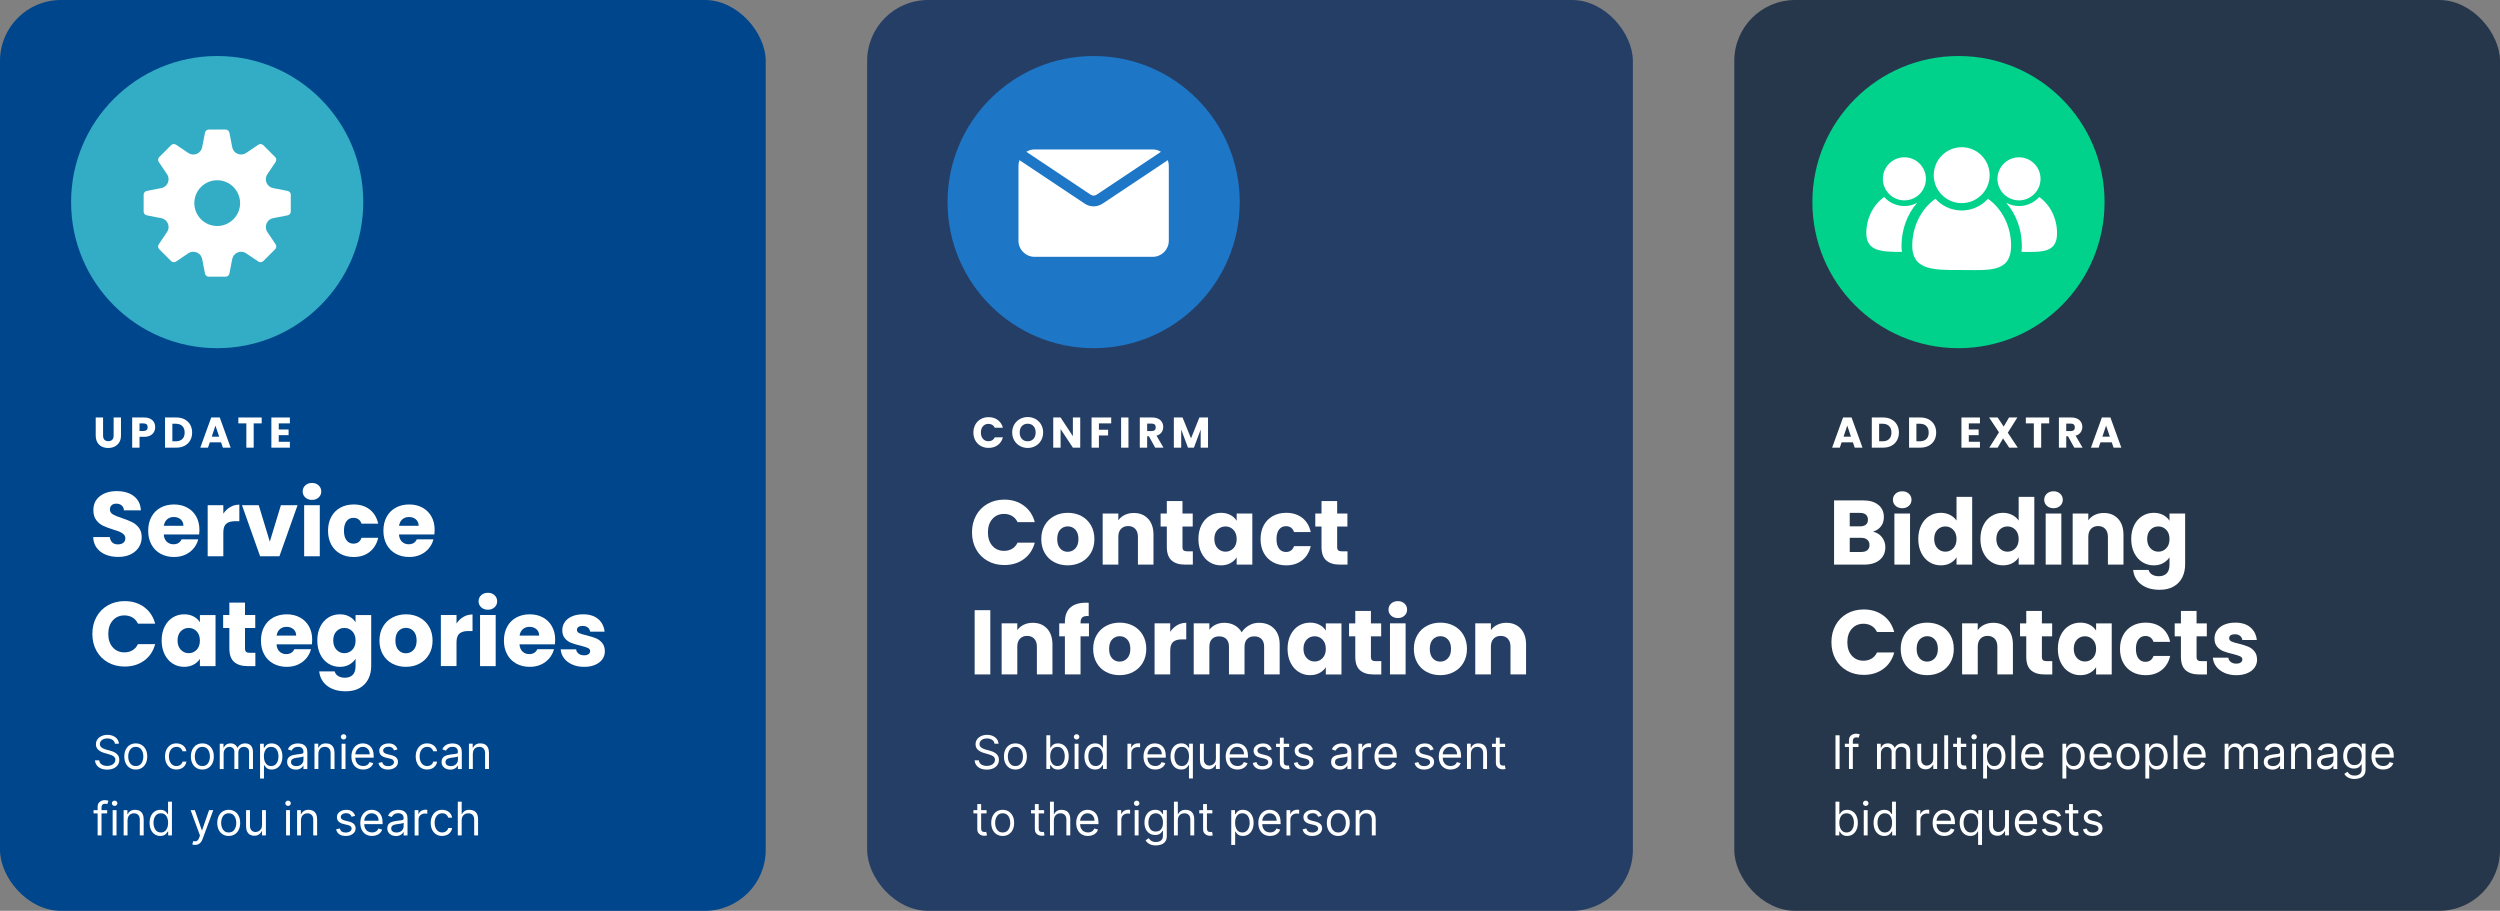
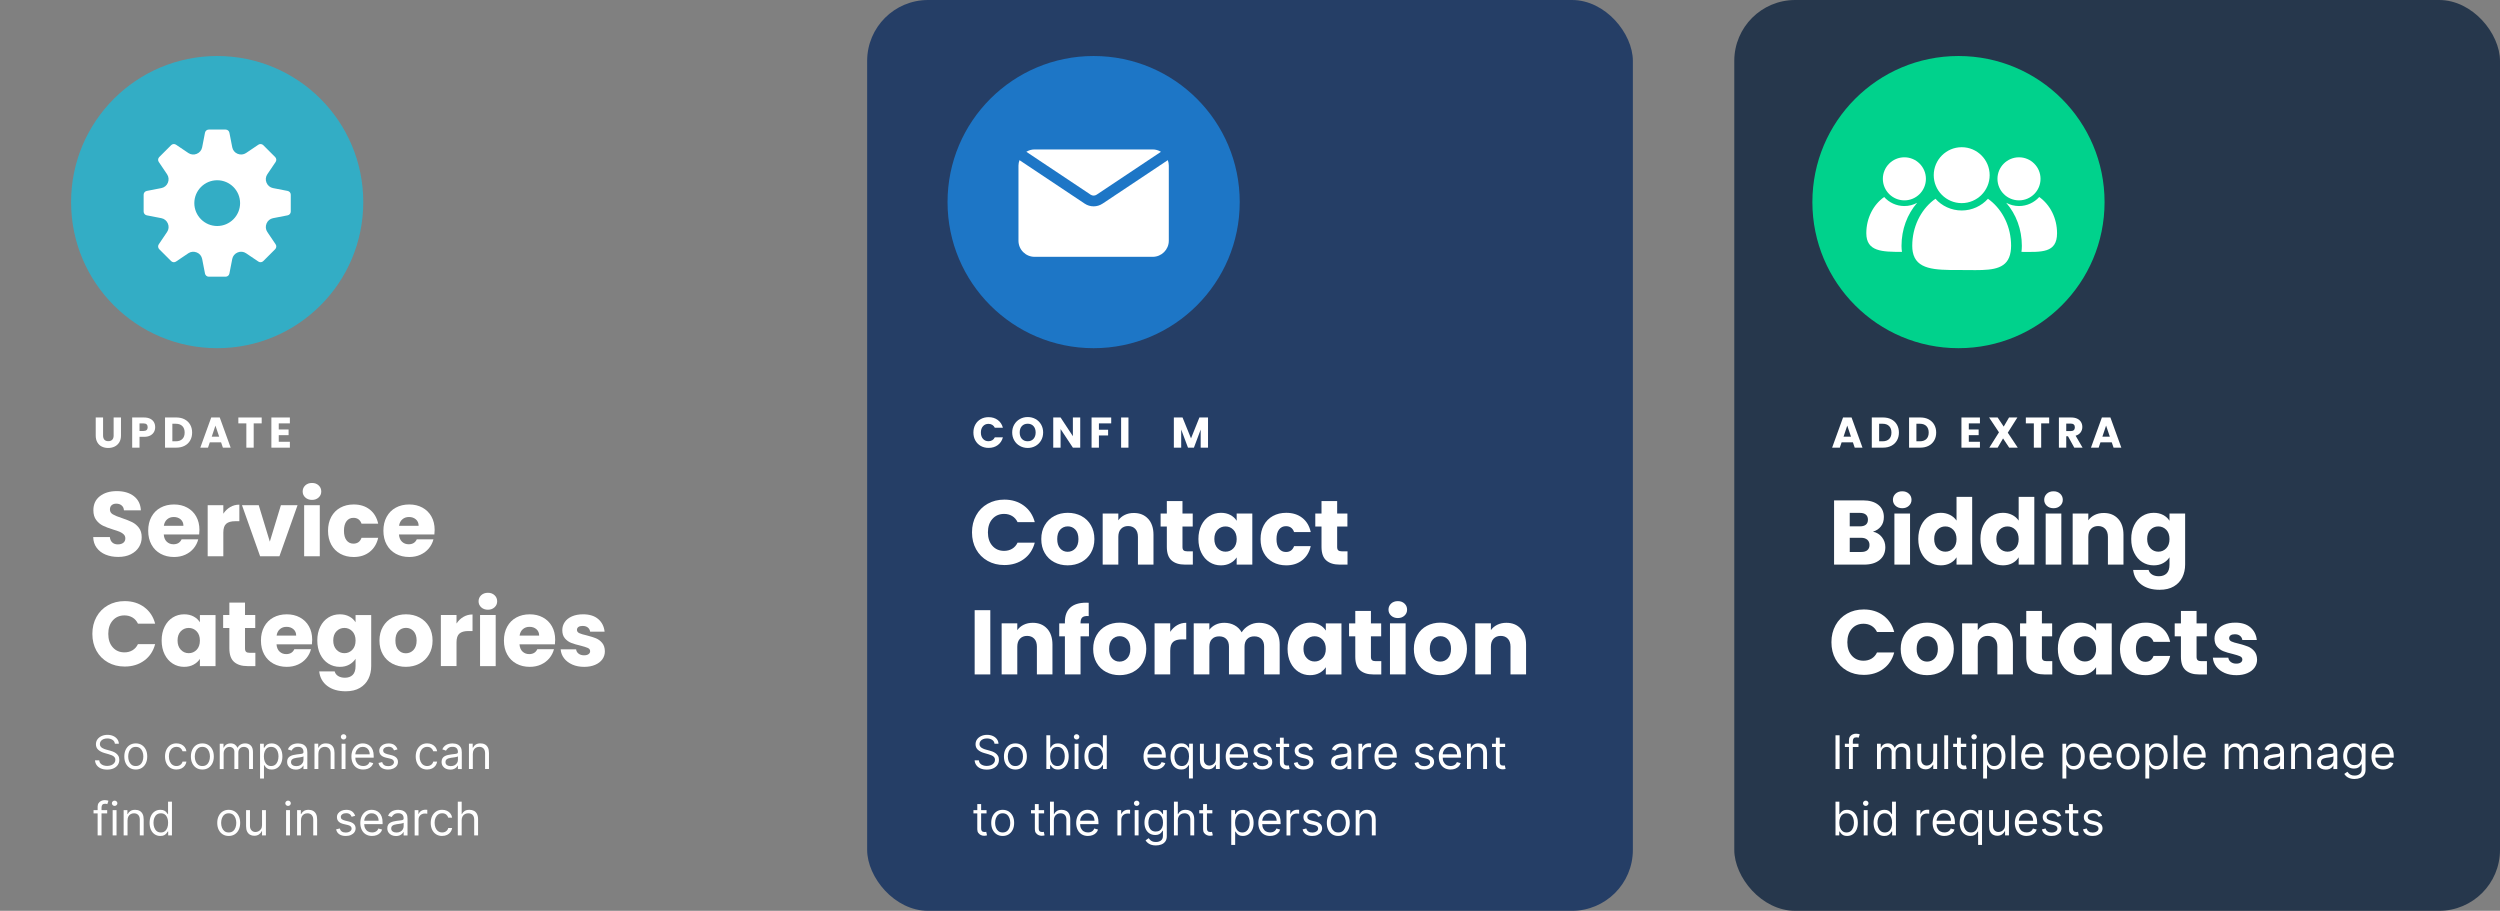
<svg xmlns="http://www.w3.org/2000/svg" id="Layer_1" data-name="Layer 1" viewBox="0 0 1732.32 631.13">
  <rect x="0" y="0" width="1732.32" height="631.13" fill="#808080" stroke="none" />
  <defs>
    <style> .cls-1 { fill: #33adc5; } .cls-1, .cls-2, .cls-3, .cls-4, .cls-5, .cls-6, .cls-7 { stroke-width: 0px; } .cls-2 { fill: #1d76c6; } .cls-3 { fill: #253e66; } .cls-4 { fill: #00468d; } .cls-5 { fill: #fff; } .cls-6 { fill: #00d28c; } .cls-7 { fill: #26374c; } </style>
  </defs>
-   <rect class="cls-4" width="530.59" height="631.13" rx="42.22" ry="42.22" />
  <rect class="cls-3" x="600.87" width="530.59" height="631.13" rx="42.22" ry="42.22" />
  <rect class="cls-7" x="1201.73" width="530.59" height="631.13" rx="42.22" ry="42.22" />
  <g>
    <path class="cls-5" d="M73.2,384.32c-2.58-1.06-4.64-2.62-6.18-4.69-1.54-2.07-2.36-4.57-2.44-7.48h11.54c.17,1.65.74,2.91,1.71,3.77.97.87,2.24,1.3,3.81,1.3s2.87-.37,3.8-1.11c.93-.74,1.4-1.76,1.4-3.08,0-1.1-.37-2.01-1.11-2.73-.74-.72-1.65-1.31-2.73-1.78-1.08-.46-2.61-.99-4.6-1.58-2.88-.89-5.22-1.78-7.04-2.66-1.82-.89-3.38-2.2-4.69-3.93-1.31-1.73-1.97-4-1.97-6.79,0-4.14,1.5-7.39,4.5-9.73,3-2.35,6.91-3.52,11.73-3.52s8.86,1.17,11.86,3.52c3,2.35,4.61,5.61,4.82,9.8h-11.73c-.09-1.44-.61-2.57-1.59-3.39-.97-.83-2.22-1.24-3.74-1.24-1.31,0-2.37.35-3.17,1.05-.8.7-1.21,1.7-1.21,3.01,0,1.44.68,2.56,2.03,3.36,1.35.8,3.47,1.67,6.34,2.6,2.87.97,5.21,1.9,7.01,2.79,1.8.89,3.35,2.18,4.66,3.87,1.31,1.69,1.97,3.87,1.97,6.53s-.65,4.84-1.93,6.91c-1.29,2.07-3.16,3.72-5.61,4.95-2.45,1.23-5.35,1.84-8.69,1.84s-6.17-.53-8.75-1.59Z" />
    <path class="cls-5" d="M138.01,370.36h-24.54c.17,2.2.88,3.88,2.12,5.04,1.25,1.16,2.78,1.74,4.6,1.74,2.71,0,4.59-1.14,5.64-3.42h11.54c-.59,2.33-1.66,4.42-3.2,6.28-1.54,1.86-3.48,3.32-5.8,4.38-2.33,1.06-4.93,1.58-7.8,1.58-3.47,0-6.55-.74-9.26-2.22-2.71-1.48-4.82-3.59-6.34-6.34-1.52-2.75-2.28-5.96-2.28-9.64s.75-6.89,2.25-9.64c1.5-2.75,3.6-4.86,6.31-6.34,2.71-1.48,5.81-2.22,9.32-2.22s6.47.72,9.13,2.16,4.75,3.49,6.25,6.15c1.5,2.66,2.25,5.77,2.25,9.32,0,1.01-.06,2.07-.19,3.17ZM127.1,364.34c0-1.86-.63-3.34-1.9-4.44-1.27-1.1-2.85-1.65-4.76-1.65s-3.35.53-4.6,1.59c-1.25,1.06-2.02,2.56-2.31,4.5h13.57Z" />
    <path class="cls-5" d="M159.51,351.37c1.9-1.12,4.02-1.68,6.34-1.68v11.48h-2.98c-2.71,0-4.74.58-6.09,1.74-1.35,1.16-2.03,3.2-2.03,6.12v16.43h-10.84v-35.39h10.84v5.9c1.27-1.94,2.85-3.48,4.76-4.6Z" />
    <path class="cls-5" d="M186.97,375.31l7.67-25.24h11.54l-12.56,35.39h-13.38l-12.56-35.39h11.61l7.67,25.24Z" />
    <path class="cls-5" d="M211.54,344.71c-1.21-1.12-1.81-2.51-1.81-4.15s.6-3.1,1.81-4.22,2.76-1.68,4.66-1.68,3.39.56,4.6,1.68c1.2,1.12,1.81,2.53,1.81,4.22s-.6,3.03-1.81,4.15c-1.21,1.12-2.74,1.68-4.6,1.68s-3.46-.56-4.66-1.68ZM221.59,350.07v35.39h-10.84v-35.39h10.84Z" />
    <path class="cls-5" d="M229.55,358.12c1.5-2.75,3.59-4.86,6.28-6.34,2.68-1.48,5.76-2.22,9.23-2.22,4.44,0,8.15,1.16,11.13,3.49s4.94,5.6,5.87,9.83h-11.54c-.97-2.71-2.85-4.06-5.64-4.06-1.99,0-3.57.77-4.76,2.32-1.18,1.54-1.78,3.75-1.78,6.63s.59,5.08,1.78,6.63c1.18,1.54,2.77,2.31,4.76,2.31,2.79,0,4.67-1.35,5.64-4.06h11.54c-.93,4.14-2.9,7.4-5.9,9.77-3,2.37-6.7,3.55-11.1,3.55-3.47,0-6.54-.74-9.23-2.22-2.69-1.48-4.78-3.59-6.28-6.34-1.5-2.75-2.25-5.96-2.25-9.64s.75-6.89,2.25-9.64Z" />
    <path class="cls-5" d="M300.99,370.36h-24.54c.17,2.2.88,3.88,2.12,5.04,1.25,1.16,2.78,1.74,4.6,1.74,2.71,0,4.59-1.14,5.64-3.42h11.54c-.59,2.33-1.66,4.42-3.2,6.28-1.54,1.86-3.48,3.32-5.8,4.38-2.33,1.06-4.93,1.58-7.8,1.58-3.47,0-6.55-.74-9.26-2.22-2.71-1.48-4.82-3.59-6.34-6.34-1.52-2.75-2.28-5.96-2.28-9.64s.75-6.89,2.25-9.64c1.5-2.75,3.6-4.86,6.31-6.34,2.71-1.48,5.81-2.22,9.32-2.22s6.47.72,9.13,2.16,4.75,3.49,6.25,6.15c1.5,2.66,2.25,5.77,2.25,9.32,0,1.01-.06,2.07-.19,3.17ZM290.08,364.34c0-1.86-.63-3.34-1.9-4.44-1.27-1.1-2.85-1.65-4.76-1.65s-3.35.53-4.6,1.59c-1.25,1.06-2.02,2.56-2.31,4.5h13.57Z" />
    <path class="cls-5" d="M66.85,427.47c1.9-3.45,4.56-6.13,7.96-8.05,3.4-1.92,7.26-2.89,11.57-2.89,5.28,0,9.81,1.4,13.57,4.19,3.76,2.79,6.28,6.6,7.55,11.42h-11.92c-.89-1.86-2.15-3.28-3.77-4.25-1.63-.97-3.48-1.46-5.55-1.46-3.34,0-6.05,1.16-8.12,3.49-2.07,2.33-3.11,5.43-3.11,9.32s1.04,7,3.11,9.32c2.07,2.33,4.78,3.49,8.12,3.49,2.07,0,3.92-.48,5.55-1.46,1.63-.97,2.89-2.39,3.77-4.25h11.92c-1.27,4.82-3.78,8.62-7.55,11.38-3.76,2.77-8.29,4.15-13.57,4.15-4.31,0-8.17-.96-11.57-2.88-3.4-1.92-6.06-4.6-7.96-8.02-1.9-3.42-2.85-7.33-2.85-11.73s.95-8.32,2.85-11.76Z" />
    <path class="cls-5" d="M114.07,434.23c1.37-2.75,3.24-4.86,5.61-6.34,2.37-1.48,5.01-2.22,7.93-2.22,2.49,0,4.68.51,6.56,1.52,1.88,1.02,3.33,2.35,4.34,4v-5.01h10.84v35.39h-10.84v-5.01c-1.06,1.65-2.53,2.98-4.41,3.99-1.88,1.02-4.07,1.52-6.56,1.52-2.88,0-5.5-.75-7.86-2.25-2.37-1.5-4.24-3.64-5.61-6.41-1.37-2.77-2.06-5.97-2.06-9.61s.69-6.83,2.06-9.58ZM136.26,437.46c-1.5-1.56-3.33-2.35-5.49-2.35s-3.99.77-5.49,2.31c-1.5,1.54-2.25,3.67-2.25,6.37s.75,4.85,2.25,6.44c1.5,1.59,3.33,2.38,5.49,2.38s3.98-.78,5.49-2.35c1.5-1.56,2.25-3.7,2.25-6.4s-.75-4.84-2.25-6.41Z" />
    <path class="cls-5" d="M176.95,452.36v9.2h-5.52c-3.93,0-7-.96-9.2-2.89-2.2-1.92-3.3-5.06-3.3-9.42v-14.08h-4.31v-9h4.31v-8.63h10.84v8.63h7.1v9h-7.1v14.21c0,1.06.25,1.82.76,2.28.51.47,1.35.7,2.54.7h3.87Z" />
    <path class="cls-5" d="M216.14,446.47h-24.54c.17,2.2.88,3.88,2.12,5.04,1.25,1.16,2.78,1.74,4.6,1.74,2.71,0,4.59-1.14,5.64-3.42h11.54c-.59,2.33-1.66,4.42-3.2,6.28-1.54,1.86-3.48,3.32-5.8,4.38-2.33,1.06-4.93,1.59-7.8,1.59-3.47,0-6.55-.74-9.26-2.22-2.71-1.48-4.82-3.59-6.34-6.34s-2.28-5.96-2.28-9.64.75-6.89,2.25-9.64c1.5-2.75,3.6-4.86,6.31-6.34,2.71-1.48,5.81-2.22,9.32-2.22s6.47.72,9.13,2.16,4.75,3.49,6.25,6.15c1.5,2.66,2.25,5.77,2.25,9.32,0,1.02-.06,2.07-.19,3.17ZM205.23,440.44c0-1.86-.63-3.34-1.9-4.44-1.27-1.1-2.85-1.65-4.76-1.65s-3.35.53-4.6,1.59c-1.25,1.06-2.02,2.56-2.31,4.5h13.57Z" />
    <path class="cls-5" d="M242.04,427.19c1.88,1.02,3.33,2.35,4.34,4v-5.01h10.84v35.32c0,3.26-.65,6.21-1.93,8.85-1.29,2.64-3.26,4.75-5.9,6.31-2.64,1.56-5.93,2.35-9.86,2.35-5.24,0-9.49-1.24-12.75-3.71-3.26-2.47-5.12-5.82-5.58-10.05h10.72c.34,1.35,1.14,2.42,2.41,3.2,1.27.78,2.83,1.17,4.69,1.17,2.24,0,4.03-.64,5.36-1.93,1.33-1.29,2-3.35,2-6.18v-5.01c-1.06,1.65-2.52,2.99-4.38,4.03-1.86,1.04-4.04,1.55-6.53,1.55-2.92,0-5.56-.75-7.93-2.25-2.37-1.5-4.24-3.64-5.61-6.41-1.37-2.77-2.06-5.97-2.06-9.61s.69-6.83,2.06-9.58c1.37-2.75,3.24-4.86,5.61-6.34,2.37-1.48,5.01-2.22,7.93-2.22,2.49,0,4.68.51,6.56,1.52ZM244.14,437.46c-1.5-1.56-3.33-2.35-5.49-2.35s-3.99.77-5.49,2.31c-1.5,1.54-2.25,3.67-2.25,6.37s.75,4.85,2.25,6.44c1.5,1.59,3.33,2.38,5.49,2.38s3.98-.78,5.49-2.35c1.5-1.56,2.25-3.7,2.25-6.4s-.75-4.84-2.25-6.41Z" />
    <path class="cls-5" d="M271.85,459.85c-2.77-1.48-4.95-3.59-6.53-6.34s-2.38-5.96-2.38-9.64.8-6.84,2.41-9.61c1.61-2.77,3.81-4.89,6.6-6.37,2.79-1.48,5.92-2.22,9.39-2.22s6.6.74,9.39,2.22c2.79,1.48,4.99,3.61,6.6,6.37,1.61,2.77,2.41,5.97,2.41,9.61s-.81,6.84-2.44,9.61c-1.63,2.77-3.85,4.89-6.66,6.37-2.81,1.48-5.95,2.22-9.42,2.22s-6.59-.74-9.35-2.22ZM286.5,450.4c1.46-1.52,2.19-3.7,2.19-6.53s-.71-5.01-2.12-6.53c-1.42-1.52-3.16-2.28-5.23-2.28s-3.87.75-5.26,2.25c-1.4,1.5-2.09,3.69-2.09,6.56s.69,5.01,2.06,6.53c1.37,1.52,3.1,2.28,5.17,2.28s3.84-.76,5.3-2.28Z" />
    <path class="cls-5" d="M321.09,427.47c1.9-1.12,4.02-1.68,6.34-1.68v11.48h-2.98c-2.71,0-4.74.58-6.09,1.74-1.35,1.16-2.03,3.2-2.03,6.12v16.43h-10.84v-35.39h10.84v5.9c1.27-1.94,2.85-3.48,4.76-4.6Z" />
    <path class="cls-5" d="M333.43,420.81c-1.21-1.12-1.81-2.51-1.81-4.15s.6-3.1,1.81-4.22,2.76-1.68,4.66-1.68,3.39.56,4.6,1.68c1.2,1.12,1.81,2.53,1.81,4.22s-.6,3.03-1.81,4.15c-1.21,1.12-2.74,1.68-4.6,1.68s-3.46-.56-4.66-1.68ZM343.48,426.17v35.39h-10.84v-35.39h10.84Z" />
    <path class="cls-5" d="M384.51,446.47h-24.54c.17,2.2.88,3.88,2.12,5.04,1.25,1.16,2.78,1.74,4.6,1.74,2.71,0,4.59-1.14,5.64-3.42h11.54c-.59,2.33-1.66,4.42-3.2,6.28-1.54,1.86-3.48,3.32-5.8,4.38-2.33,1.06-4.93,1.59-7.8,1.59-3.47,0-6.55-.74-9.26-2.22-2.71-1.48-4.82-3.59-6.34-6.34s-2.28-5.96-2.28-9.64.75-6.89,2.25-9.64c1.5-2.75,3.6-4.86,6.31-6.34,2.71-1.48,5.81-2.22,9.32-2.22s6.47.72,9.13,2.16,4.75,3.49,6.25,6.15c1.5,2.66,2.25,5.77,2.25,9.32,0,1.02-.06,2.07-.19,3.17ZM373.6,440.44c0-1.86-.63-3.34-1.9-4.44-1.27-1.1-2.85-1.65-4.76-1.65s-3.35.53-4.6,1.59c-1.25,1.06-2.02,2.56-2.31,4.5h13.57Z" />
    <path class="cls-5" d="M396.56,460.48c-2.41-1.06-4.31-2.51-5.71-4.34-1.4-1.84-2.18-3.9-2.35-6.18h10.72c.13,1.23.7,2.22,1.71,2.98,1.01.76,2.26,1.14,3.74,1.14,1.35,0,2.4-.26,3.14-.79.74-.53,1.11-1.21,1.11-2.06,0-1.01-.53-1.76-1.59-2.25-1.06-.48-2.77-1.02-5.14-1.62-2.54-.59-4.65-1.21-6.34-1.87-1.69-.66-3.15-1.69-4.38-3.11-1.23-1.42-1.84-3.33-1.84-5.74,0-2.03.56-3.88,1.68-5.55,1.12-1.67,2.77-2.99,4.95-3.96,2.18-.97,4.77-1.46,7.77-1.46,4.44,0,7.94,1.1,10.5,3.3,2.56,2.2,4.03,5.12,4.41,8.75h-10.02c-.17-1.23-.71-2.2-1.62-2.92-.91-.72-2.1-1.08-3.58-1.08-1.27,0-2.24.24-2.92.73-.68.49-1.01,1.15-1.01,2,0,1.01.54,1.78,1.62,2.28,1.08.51,2.76,1.01,5.04,1.52,2.62.68,4.76,1.34,6.41,2s3.1,1.71,4.34,3.17c1.25,1.46,1.89,3.41,1.93,5.87,0,2.07-.58,3.92-1.74,5.55-1.16,1.63-2.83,2.91-5.01,3.84-2.18.93-4.7,1.4-7.58,1.4-3.09,0-5.83-.53-8.24-1.59Z" />
  </g>
  <g>
    <path class="cls-5" d="M676.38,357.14c1.9-3.45,4.56-6.13,7.96-8.05,3.4-1.92,7.26-2.89,11.57-2.89,5.28,0,9.81,1.4,13.57,4.19,3.76,2.79,6.28,6.6,7.55,11.42h-11.92c-.89-1.86-2.15-3.28-3.77-4.25-1.63-.97-3.48-1.46-5.55-1.46-3.34,0-6.05,1.16-8.12,3.49-2.07,2.33-3.11,5.43-3.11,9.32s1.04,7,3.11,9.32c2.07,2.33,4.78,3.49,8.12,3.49,2.07,0,3.92-.48,5.55-1.46,1.63-.97,2.89-2.39,3.77-4.25h11.92c-1.27,4.82-3.78,8.62-7.55,11.38-3.76,2.77-8.29,4.15-13.57,4.15-4.31,0-8.17-.96-11.57-2.88-3.4-1.92-6.06-4.6-7.96-8.02-1.9-3.42-2.85-7.33-2.85-11.73s.95-8.32,2.85-11.76Z" />
    <path class="cls-5" d="M730.44,389.52c-2.77-1.48-4.95-3.59-6.53-6.34-1.59-2.75-2.38-5.96-2.38-9.64s.8-6.84,2.41-9.61c1.61-2.77,3.81-4.89,6.6-6.37,2.79-1.48,5.92-2.22,9.39-2.22s6.6.74,9.39,2.22c2.79,1.48,4.99,3.61,6.6,6.37,1.61,2.77,2.41,5.97,2.41,9.61s-.81,6.84-2.44,9.61c-1.63,2.77-3.85,4.89-6.66,6.37-2.81,1.48-5.95,2.22-9.42,2.22s-6.59-.74-9.35-2.22ZM745.09,380.07c1.46-1.52,2.19-3.7,2.19-6.53s-.71-5.01-2.12-6.53c-1.42-1.52-3.16-2.28-5.23-2.28s-3.87.75-5.26,2.25c-1.4,1.5-2.09,3.69-2.09,6.56s.69,5.01,2.06,6.53c1.37,1.52,3.1,2.28,5.17,2.28s3.84-.76,5.3-2.28Z" />
    <path class="cls-5" d="M795.57,359.49c2.47,2.69,3.71,6.37,3.71,11.07v20.67h-10.78v-19.22c0-2.37-.61-4.21-1.84-5.52-1.23-1.31-2.88-1.97-4.95-1.97s-3.72.66-4.95,1.97c-1.23,1.31-1.84,3.15-1.84,5.52v19.22h-10.84v-35.39h10.84v4.69c1.1-1.56,2.58-2.8,4.44-3.71,1.86-.91,3.95-1.36,6.28-1.36,4.14,0,7.45,1.34,9.92,4.03Z" />
    <path class="cls-5" d="M826.55,382.03v9.2h-5.52c-3.93,0-7-.96-9.2-2.89-2.2-1.92-3.3-5.06-3.3-9.42v-14.08h-4.31v-9h4.31v-8.62h10.84v8.62h7.1v9h-7.1v14.21c0,1.06.25,1.82.76,2.28.51.47,1.35.7,2.54.7h3.87Z" />
    <path class="cls-5" d="M832.48,363.9c1.37-2.75,3.24-4.86,5.61-6.34,2.37-1.48,5.01-2.22,7.93-2.22,2.49,0,4.68.51,6.56,1.52,1.88,1.01,3.33,2.35,4.34,4v-5.01h10.84v35.39h-10.84v-5.01c-1.06,1.65-2.53,2.98-4.41,4-1.88,1.02-4.07,1.52-6.56,1.52-2.88,0-5.5-.75-7.86-2.25-2.37-1.5-4.24-3.64-5.61-6.41-1.37-2.77-2.06-5.97-2.06-9.61s.69-6.83,2.06-9.58ZM854.68,367.13c-1.5-1.56-3.33-2.35-5.49-2.35s-3.99.77-5.49,2.31c-1.5,1.54-2.25,3.67-2.25,6.37s.75,4.85,2.25,6.44c1.5,1.58,3.33,2.38,5.49,2.38s3.98-.78,5.49-2.35c1.5-1.56,2.25-3.7,2.25-6.4s-.75-4.84-2.25-6.41Z" />
    <path class="cls-5" d="M875.73,363.9c1.5-2.75,3.59-4.86,6.28-6.34,2.68-1.48,5.76-2.22,9.23-2.22,4.44,0,8.15,1.16,11.13,3.49s4.94,5.6,5.87,9.83h-11.54c-.97-2.71-2.85-4.06-5.64-4.06-1.99,0-3.57.77-4.76,2.32-1.18,1.54-1.78,3.75-1.78,6.63s.59,5.08,1.78,6.63c1.18,1.54,2.77,2.31,4.76,2.31,2.79,0,4.67-1.35,5.64-4.06h11.54c-.93,4.14-2.9,7.4-5.9,9.77-3,2.37-6.7,3.55-11.1,3.55-3.47,0-6.54-.74-9.23-2.22-2.68-1.48-4.78-3.59-6.28-6.34-1.5-2.75-2.25-5.96-2.25-9.64s.75-6.89,2.25-9.64Z" />
    <path class="cls-5" d="M933.73,382.03v9.2h-5.52c-3.93,0-7-.96-9.2-2.89-2.2-1.92-3.3-5.06-3.3-9.42v-14.08h-4.31v-9h4.31v-8.62h10.84v8.62h7.1v9h-7.1v14.21c0,1.06.25,1.82.76,2.28.51.47,1.35.7,2.54.7h3.87Z" />
    <path class="cls-5" d="M686.21,422.81v44.52h-10.84v-44.52h10.84Z" />
    <path class="cls-5" d="M725.56,435.59c2.47,2.68,3.71,6.37,3.71,11.07v20.67h-10.78v-19.22c0-2.37-.61-4.21-1.84-5.52-1.23-1.31-2.88-1.96-4.95-1.96s-3.72.66-4.95,1.96c-1.23,1.31-1.84,3.15-1.84,5.52v19.22h-10.84v-35.39h10.84v4.69c1.1-1.56,2.58-2.8,4.44-3.71,1.86-.91,3.95-1.36,6.28-1.36,4.14,0,7.45,1.34,9.92,4.03Z" />
    <path class="cls-5" d="M754.57,440.95h-5.83v26.38h-10.84v-26.38h-3.93v-9h3.93v-1.02c0-4.35,1.25-7.66,3.74-9.92,2.49-2.26,6.15-3.39,10.97-3.39.8,0,1.4.02,1.78.06v9.2c-2.07-.13-3.53.17-4.38.89-.85.72-1.27,2.01-1.27,3.87v.32h5.83v9Z" />
    <path class="cls-5" d="M766.4,465.62c-2.77-1.48-4.95-3.59-6.53-6.34s-2.38-5.96-2.38-9.64.8-6.84,2.41-9.61c1.61-2.77,3.81-4.89,6.6-6.37,2.79-1.48,5.92-2.22,9.39-2.22s6.6.74,9.39,2.22c2.79,1.48,4.99,3.61,6.6,6.37,1.61,2.77,2.41,5.97,2.41,9.61s-.81,6.84-2.44,9.61c-1.63,2.77-3.85,4.89-6.66,6.37-2.81,1.48-5.95,2.22-9.42,2.22s-6.59-.74-9.35-2.22ZM781.05,456.17c1.46-1.52,2.19-3.7,2.19-6.53s-.71-5.01-2.12-6.53c-1.42-1.52-3.16-2.28-5.23-2.28s-3.87.75-5.26,2.25c-1.4,1.5-2.09,3.69-2.09,6.56s.69,5.01,2.06,6.53c1.37,1.52,3.1,2.28,5.17,2.28s3.84-.76,5.3-2.28Z" />
    <path class="cls-5" d="M815.64,433.24c1.9-1.12,4.02-1.68,6.34-1.68v11.48h-2.98c-2.71,0-4.74.58-6.09,1.74-1.35,1.16-2.03,3.2-2.03,6.12v16.43h-10.84v-35.39h10.84v5.9c1.27-1.94,2.85-3.48,4.76-4.6Z" />
    <path class="cls-5" d="M882.83,435.56c2.6,2.66,3.9,6.36,3.9,11.1v20.67h-10.78v-19.22c0-2.28-.6-4.05-1.81-5.29-1.21-1.25-2.87-1.87-4.98-1.87s-3.77.62-4.98,1.87c-1.2,1.25-1.81,3.01-1.81,5.29v19.22h-10.78v-19.22c0-2.28-.6-4.05-1.81-5.29-1.21-1.25-2.86-1.87-4.98-1.87s-3.77.62-4.98,1.87c-1.21,1.25-1.81,3.01-1.81,5.29v19.22h-10.84v-35.39h10.84v4.44c1.1-1.48,2.54-2.65,4.31-3.52,1.78-.87,3.78-1.3,6.02-1.3,2.66,0,5.04.57,7.13,1.71,2.09,1.14,3.73,2.77,4.92,4.88,1.23-1.95,2.9-3.53,5.01-4.76,2.11-1.22,4.42-1.84,6.91-1.84,4.4,0,7.9,1.33,10.5,3.99Z" />
    <path class="cls-5" d="M894.25,440c1.37-2.75,3.24-4.86,5.61-6.34,2.37-1.48,5.01-2.22,7.93-2.22,2.49,0,4.68.51,6.56,1.52,1.88,1.02,3.33,2.35,4.34,4v-5.01h10.84v35.39h-10.84v-5.01c-1.06,1.65-2.53,2.98-4.41,3.99-1.88,1.02-4.07,1.52-6.56,1.52-2.88,0-5.5-.75-7.86-2.25-2.37-1.5-4.24-3.64-5.61-6.41-1.37-2.77-2.06-5.97-2.06-9.61s.69-6.83,2.06-9.58ZM916.44,443.23c-1.5-1.56-3.33-2.35-5.49-2.35s-3.99.77-5.49,2.31-2.25,3.67-2.25,6.37.75,4.85,2.25,6.44,3.33,2.38,5.49,2.38,3.98-.78,5.49-2.35c1.5-1.56,2.25-3.7,2.25-6.4s-.75-4.84-2.25-6.41Z" />
    <path class="cls-5" d="M957.13,458.14v9.2h-5.52c-3.93,0-7-.96-9.2-2.89-2.2-1.92-3.3-5.06-3.3-9.42v-14.08h-4.31v-9h4.31v-8.62h10.84v8.62h7.1v9h-7.1v14.21c0,1.06.25,1.82.76,2.28.51.47,1.35.7,2.54.7h3.87Z" />
    <path class="cls-5" d="M963.94,426.59c-1.21-1.12-1.81-2.51-1.81-4.15s.6-3.1,1.81-4.22,2.76-1.68,4.66-1.68,3.39.56,4.6,1.68,1.81,2.53,1.81,4.22-.6,3.04-1.81,4.15c-1.21,1.12-2.74,1.68-4.6,1.68s-3.46-.56-4.66-1.68ZM973.99,431.94v35.39h-10.84v-35.39h10.84Z" />
    <path class="cls-5" d="M988.61,465.62c-2.77-1.48-4.95-3.59-6.53-6.34-1.59-2.75-2.38-5.96-2.38-9.64s.8-6.84,2.41-9.61c1.61-2.77,3.8-4.89,6.6-6.37,2.79-1.48,5.92-2.22,9.39-2.22s6.6.74,9.39,2.22c2.79,1.48,4.99,3.61,6.6,6.37,1.61,2.77,2.41,5.97,2.41,9.61s-.81,6.84-2.44,9.61c-1.63,2.77-3.85,4.89-6.66,6.37-2.81,1.48-5.95,2.22-9.42,2.22s-6.59-.74-9.35-2.22ZM1003.26,456.17c1.46-1.52,2.19-3.7,2.19-6.53s-.71-5.01-2.12-6.53c-1.42-1.52-3.16-2.28-5.23-2.28s-3.87.75-5.26,2.25c-1.4,1.5-2.09,3.69-2.09,6.56s.69,5.01,2.06,6.53,3.1,2.28,5.17,2.28,3.84-.76,5.3-2.28Z" />
    <path class="cls-5" d="M1053.74,435.59c2.47,2.68,3.71,6.37,3.71,11.07v20.67h-10.78v-19.22c0-2.37-.61-4.21-1.84-5.52-1.23-1.31-2.88-1.96-4.95-1.96s-3.72.66-4.95,1.96c-1.23,1.31-1.84,3.15-1.84,5.52v19.22h-10.84v-35.39h10.84v4.69c1.1-1.56,2.58-2.8,4.44-3.71,1.86-.91,3.95-1.36,6.28-1.36,4.14,0,7.45,1.34,9.92,4.03Z" />
  </g>
  <g>
    <path class="cls-5" d="M1304.05,372.24c1.56,2.01,2.35,4.3,2.35,6.88,0,3.72-1.3,6.67-3.9,8.85-2.6,2.18-6.23,3.27-10.88,3.27h-20.74v-44.52h20.04c4.52,0,8.06,1.04,10.62,3.11,2.56,2.07,3.84,4.88,3.84,8.43,0,2.62-.69,4.8-2.06,6.53-1.37,1.73-3.2,2.94-5.49,3.61,2.58.55,4.65,1.83,6.21,3.84ZM1281.73,364.72h7.1c1.78,0,3.14-.39,4.09-1.17.95-.78,1.43-1.93,1.43-3.46s-.48-2.68-1.43-3.49c-.95-.8-2.31-1.21-4.09-1.21h-7.1v9.32ZM1293.94,381.24c.99-.83,1.49-2.02,1.49-3.58s-.52-2.79-1.55-3.68c-1.04-.89-2.46-1.33-4.28-1.33h-7.86v9.83h7.99c1.82,0,3.22-.41,4.22-1.24Z" />
    <path class="cls-5" d="M1313.47,350.48c-1.21-1.12-1.81-2.51-1.81-4.15s.6-3.1,1.81-4.22,2.76-1.68,4.66-1.68,3.39.56,4.6,1.68,1.81,2.53,1.81,4.22-.6,3.03-1.81,4.15-2.74,1.68-4.6,1.68-3.46-.56-4.66-1.68ZM1323.52,355.84v35.39h-10.84v-35.39h10.84Z" />
    <path class="cls-5" d="M1331.29,363.9c1.37-2.75,3.24-4.86,5.61-6.34,2.37-1.48,5.01-2.22,7.93-2.22,2.32,0,4.45.49,6.37,1.46,1.92.97,3.43,2.28,4.53,3.93v-16.43h10.84v46.93h-10.84v-5.07c-1.01,1.69-2.46,3.04-4.34,4.06-1.88,1.02-4.07,1.52-6.56,1.52-2.92,0-5.56-.75-7.93-2.25-2.37-1.5-4.24-3.64-5.61-6.41-1.38-2.77-2.06-5.97-2.06-9.61s.69-6.83,2.06-9.58ZM1353.48,367.13c-1.5-1.56-3.33-2.35-5.49-2.35s-3.99.77-5.49,2.31c-1.5,1.54-2.25,3.67-2.25,6.37s.75,4.85,2.25,6.44c1.5,1.58,3.33,2.38,5.49,2.38s3.98-.78,5.49-2.35c1.5-1.56,2.25-3.7,2.25-6.4s-.75-4.84-2.25-6.41Z" />
    <path class="cls-5" d="M1374.35,363.9c1.37-2.75,3.24-4.86,5.61-6.34,2.37-1.48,5.01-2.22,7.93-2.22,2.32,0,4.45.49,6.37,1.46,1.92.97,3.43,2.28,4.53,3.93v-16.43h10.84v46.93h-10.84v-5.07c-1.01,1.69-2.46,3.04-4.34,4.06-1.88,1.02-4.07,1.52-6.56,1.52-2.92,0-5.56-.75-7.93-2.25-2.37-1.5-4.24-3.64-5.61-6.41-1.38-2.77-2.06-5.97-2.06-9.61s.69-6.83,2.06-9.58ZM1396.54,367.13c-1.5-1.56-3.33-2.35-5.49-2.35s-3.99.77-5.49,2.31c-1.5,1.54-2.25,3.67-2.25,6.37s.75,4.85,2.25,6.44c1.5,1.58,3.33,2.38,5.49,2.38s3.98-.78,5.49-2.35c1.5-1.56,2.25-3.7,2.25-6.4s-.75-4.84-2.25-6.41Z" />
    <path class="cls-5" d="M1418.3,350.48c-1.21-1.12-1.81-2.51-1.81-4.15s.6-3.1,1.81-4.22,2.76-1.68,4.66-1.68,3.39.56,4.6,1.68,1.81,2.53,1.81,4.22-.6,3.03-1.81,4.15-2.74,1.68-4.6,1.68-3.46-.56-4.66-1.68ZM1428.35,355.84v35.39h-10.84v-35.39h10.84Z" />
    <path class="cls-5" d="M1467.7,359.49c2.47,2.69,3.71,6.37,3.71,11.07v20.67h-10.78v-19.22c0-2.37-.61-4.21-1.84-5.52-1.23-1.31-2.88-1.97-4.95-1.97s-3.72.66-4.95,1.97c-1.23,1.31-1.84,3.15-1.84,5.52v19.22h-10.84v-35.39h10.84v4.69c1.1-1.56,2.58-2.8,4.44-3.71,1.86-.91,3.95-1.36,6.28-1.36,4.14,0,7.45,1.34,9.92,4.03Z" />
    <path class="cls-5" d="M1498.96,356.86c1.88,1.01,3.33,2.35,4.34,4v-5.01h10.84v35.32c0,3.26-.65,6.21-1.93,8.85-1.29,2.64-3.26,4.75-5.9,6.31-2.64,1.56-5.93,2.35-9.86,2.35-5.24,0-9.49-1.24-12.75-3.71-3.26-2.47-5.12-5.83-5.58-10.05h10.72c.34,1.35,1.14,2.42,2.41,3.2,1.27.78,2.83,1.17,4.69,1.17,2.24,0,4.03-.65,5.36-1.93,1.33-1.29,2-3.35,2-6.18v-5.01c-1.06,1.65-2.52,2.99-4.38,4.03-1.86,1.04-4.04,1.55-6.53,1.55-2.92,0-5.56-.75-7.93-2.25-2.37-1.5-4.24-3.64-5.61-6.41-1.38-2.77-2.06-5.97-2.06-9.61s.69-6.83,2.06-9.58c1.37-2.75,3.24-4.86,5.61-6.34,2.37-1.48,5.01-2.22,7.93-2.22,2.49,0,4.68.51,6.56,1.52ZM1501.06,367.13c-1.5-1.56-3.33-2.35-5.49-2.35s-3.99.77-5.49,2.31c-1.5,1.54-2.25,3.67-2.25,6.37s.75,4.85,2.25,6.44c1.5,1.58,3.33,2.38,5.49,2.38s3.98-.78,5.49-2.35c1.5-1.56,2.25-3.7,2.25-6.4s-.75-4.84-2.25-6.41Z" />
    <path class="cls-5" d="M1271.9,433.24c1.9-3.45,4.56-6.13,7.96-8.05,3.4-1.92,7.26-2.88,11.57-2.88,5.28,0,9.81,1.39,13.57,4.19,3.76,2.79,6.28,6.6,7.55,11.42h-11.92c-.89-1.86-2.15-3.28-3.77-4.25-1.63-.97-3.48-1.46-5.55-1.46-3.34,0-6.05,1.16-8.12,3.49-2.07,2.33-3.11,5.43-3.11,9.32s1.04,7,3.11,9.32c2.07,2.33,4.78,3.49,8.12,3.49,2.07,0,3.92-.48,5.55-1.46,1.63-.97,2.89-2.39,3.77-4.25h11.92c-1.27,4.82-3.78,8.62-7.55,11.38-3.76,2.77-8.29,4.15-13.57,4.15-4.31,0-8.17-.96-11.57-2.88s-6.06-4.6-7.96-8.02c-1.9-3.42-2.85-7.33-2.85-11.73s.95-8.32,2.85-11.76Z" />
    <path class="cls-5" d="M1325.96,465.62c-2.77-1.48-4.95-3.59-6.53-6.34-1.59-2.75-2.38-5.96-2.38-9.64s.8-6.84,2.41-9.61c1.61-2.77,3.8-4.89,6.6-6.37,2.79-1.48,5.92-2.22,9.39-2.22s6.6.74,9.39,2.22c2.79,1.48,4.99,3.61,6.6,6.37,1.61,2.77,2.41,5.97,2.41,9.61s-.81,6.84-2.44,9.61c-1.63,2.77-3.85,4.89-6.66,6.37-2.81,1.48-5.95,2.22-9.42,2.22s-6.59-.74-9.35-2.22ZM1340.61,456.17c1.46-1.52,2.19-3.7,2.19-6.53s-.71-5.01-2.12-6.53c-1.42-1.52-3.16-2.28-5.23-2.28s-3.87.75-5.26,2.25c-1.4,1.5-2.09,3.69-2.09,6.56s.69,5.01,2.06,6.53,3.1,2.28,5.17,2.28,3.84-.76,5.3-2.28Z" />
    <path class="cls-5" d="M1391.09,435.59c2.47,2.68,3.71,6.37,3.71,11.07v20.67h-10.78v-19.22c0-2.37-.61-4.21-1.84-5.52-1.23-1.31-2.88-1.96-4.95-1.96s-3.72.66-4.95,1.96c-1.23,1.31-1.84,3.15-1.84,5.52v19.22h-10.84v-35.39h10.84v4.69c1.1-1.56,2.58-2.8,4.44-3.71,1.86-.91,3.95-1.36,6.28-1.36,4.14,0,7.45,1.34,9.92,4.03Z" />
    <path class="cls-5" d="M1422.07,458.14v9.2h-5.52c-3.93,0-7-.96-9.2-2.89-2.2-1.92-3.3-5.06-3.3-9.42v-14.08h-4.31v-9h4.31v-8.62h10.84v8.62h7.1v9h-7.1v14.21c0,1.06.25,1.82.76,2.28.51.47,1.35.7,2.54.7h3.87Z" />
    <path class="cls-5" d="M1428,440c1.37-2.75,3.24-4.86,5.61-6.34,2.37-1.48,5.01-2.22,7.93-2.22,2.49,0,4.68.51,6.56,1.52,1.88,1.02,3.33,2.35,4.34,4v-5.01h10.84v35.39h-10.84v-5.01c-1.06,1.65-2.53,2.98-4.41,3.99-1.88,1.02-4.07,1.52-6.56,1.52-2.88,0-5.5-.75-7.86-2.25-2.37-1.5-4.24-3.64-5.61-6.41-1.38-2.77-2.06-5.97-2.06-9.61s.69-6.83,2.06-9.58ZM1450.2,443.23c-1.5-1.56-3.33-2.35-5.49-2.35s-3.99.77-5.49,2.31c-1.5,1.54-2.25,3.67-2.25,6.37s.75,4.85,2.25,6.44c1.5,1.59,3.33,2.38,5.49,2.38s3.98-.78,5.49-2.35c1.5-1.56,2.25-3.7,2.25-6.4s-.75-4.84-2.25-6.41Z" />
    <path class="cls-5" d="M1471.25,440c1.5-2.75,3.59-4.86,6.28-6.34,2.68-1.48,5.76-2.22,9.23-2.22,4.44,0,8.15,1.16,11.13,3.49,2.98,2.32,4.94,5.6,5.87,9.83h-11.54c-.97-2.71-2.85-4.06-5.64-4.06-1.99,0-3.57.77-4.76,2.32s-1.78,3.75-1.78,6.63.59,5.08,1.78,6.63,2.77,2.31,4.76,2.31c2.79,0,4.67-1.35,5.64-4.06h11.54c-.93,4.14-2.9,7.4-5.9,9.77-3,2.37-6.7,3.55-11.1,3.55-3.47,0-6.54-.74-9.23-2.22-2.69-1.48-4.78-3.59-6.28-6.34-1.5-2.75-2.25-5.96-2.25-9.64s.75-6.89,2.25-9.64Z" />
    <path class="cls-5" d="M1529.24,458.14v9.2h-5.52c-3.93,0-7-.96-9.2-2.89-2.2-1.92-3.3-5.06-3.3-9.42v-14.08h-4.31v-9h4.31v-8.62h10.84v8.62h7.1v9h-7.1v14.21c0,1.06.25,1.82.76,2.28.51.47,1.35.7,2.54.7h3.87Z" />
    <path class="cls-5" d="M1541.42,466.25c-2.41-1.06-4.31-2.51-5.71-4.34-1.4-1.84-2.18-3.9-2.35-6.18h10.72c.13,1.23.7,2.22,1.71,2.98,1.01.76,2.26,1.14,3.74,1.14,1.35,0,2.4-.26,3.14-.79.74-.53,1.11-1.21,1.11-2.06,0-1.01-.53-1.76-1.59-2.25-1.06-.48-2.77-1.02-5.14-1.62-2.54-.59-4.65-1.21-6.34-1.87-1.69-.66-3.15-1.69-4.38-3.11-1.23-1.42-1.84-3.33-1.84-5.74,0-2.03.56-3.88,1.68-5.55,1.12-1.67,2.77-2.99,4.95-3.96,2.18-.97,4.77-1.46,7.77-1.46,4.44,0,7.94,1.1,10.5,3.3,2.56,2.2,4.03,5.12,4.41,8.75h-10.02c-.17-1.23-.71-2.2-1.62-2.92-.91-.72-2.1-1.08-3.58-1.08-1.27,0-2.24.24-2.92.73-.68.49-1.01,1.15-1.01,2,0,1.01.54,1.78,1.62,2.28,1.08.51,2.76,1.01,5.04,1.52,2.62.68,4.76,1.34,6.41,2s3.1,1.71,4.34,3.17,1.89,3.41,1.93,5.87c0,2.07-.58,3.92-1.74,5.55-1.16,1.63-2.83,2.91-5.01,3.84-2.18.93-4.7,1.4-7.58,1.4-3.09,0-5.83-.53-8.25-1.59Z" />
  </g>
  <circle class="cls-1" cx="150.49" cy="140.04" r="101.23" />
  <circle class="cls-2" cx="757.81" cy="140.04" r="101.23" />
  <circle class="cls-6" cx="1357.08" cy="140.04" r="101.23" />
  <g>
    <path class="cls-5" d="M71.42,289.29v12.51c0,1.25.31,2.21.92,2.89.62.67,1.52,1.01,2.71,1.01s2.1-.34,2.74-1.01c.64-.67.95-1.64.95-2.89v-12.51h5.09v12.48c0,1.87-.4,3.45-1.19,4.74-.79,1.29-1.86,2.26-3.2,2.92-1.34.66-2.83.98-4.48.98s-3.12-.32-4.42-.97c-1.3-.64-2.33-1.62-3.08-2.92-.75-1.3-1.13-2.88-1.13-4.75v-12.48h5.09Z" />
    <path class="cls-5" d="M106.69,299.34c-.56,1-1.41,1.81-2.56,2.43-1.15.62-2.58.92-4.29.92h-3.16v7.51h-5.09v-20.91h8.25c1.67,0,3.08.29,4.23.86,1.15.58,2.02,1.37,2.59,2.38.58,1.01.86,2.17.86,3.49,0,1.21-.28,2.32-.83,3.32ZM101.62,297.95c.48-.46.71-1.1.71-1.94s-.24-1.48-.71-1.94c-.48-.46-1.2-.68-2.17-.68h-2.77v5.24h2.77c.97,0,1.7-.23,2.17-.69Z" />
    <path class="cls-5" d="M127.95,290.6c1.65.87,2.92,2.1,3.83,3.68.9,1.58,1.35,3.4,1.35,5.46s-.45,3.86-1.35,5.45c-.9,1.59-2.18,2.82-3.84,3.69-1.66.87-3.58,1.31-5.76,1.31h-7.83v-20.91h7.83c2.2,0,4.13.44,5.78,1.31ZM126.34,304.21c1.07-1.05,1.61-2.54,1.61-4.47s-.54-3.43-1.61-4.5-2.57-1.61-4.5-1.61h-2.41v12.15h2.41c1.93,0,3.43-.53,4.5-1.58Z" />
    <path class="cls-5" d="M153.18,306.5h-7.8l-1.25,3.69h-5.33l7.57-20.91h5.9l7.56,20.91h-5.39l-1.25-3.69ZM151.87,302.57l-2.59-7.66-2.56,7.66h5.15Z" />
    <path class="cls-5" d="M181.33,289.29v4.08h-5.54v16.83h-5.09v-16.83h-5.54v-4.08h16.17Z" />
    <path class="cls-5" d="M193.15,293.37v4.23h6.82v3.93h-6.82v4.59h7.71v4.08h-12.81v-20.91h12.81v4.08h-7.71Z" />
  </g>
  <g>
    <path class="cls-5" d="M675.84,294.19c.89-1.62,2.14-2.88,3.74-3.78,1.6-.9,3.41-1.35,5.44-1.35,2.48,0,4.61.66,6.37,1.97,1.77,1.31,2.95,3.1,3.54,5.36h-5.6c-.42-.87-1.01-1.54-1.77-2-.76-.46-1.63-.69-2.61-.69-1.57,0-2.84.55-3.81,1.64-.97,1.09-1.46,2.55-1.46,4.38s.49,3.29,1.46,4.38c.97,1.09,2.24,1.64,3.81,1.64.97,0,1.84-.23,2.61-.68.76-.46,1.36-1.12,1.77-2h5.6c-.6,2.26-1.78,4.05-3.54,5.35-1.77,1.3-3.89,1.95-6.37,1.95-2.03,0-3.84-.45-5.44-1.36-1.6-.9-2.84-2.16-3.74-3.77s-1.34-3.45-1.34-5.51.45-3.91,1.34-5.53Z" />
    <path class="cls-5" d="M706.72,309.03c-1.64-.91-2.94-2.19-3.9-3.83-.96-1.64-1.44-3.48-1.44-5.53s.48-3.88,1.44-5.51c.96-1.63,2.26-2.9,3.9-3.81s3.44-1.37,5.41-1.37,3.77.46,5.41,1.37,2.93,2.18,3.87,3.81c.94,1.63,1.41,3.47,1.41,5.51s-.48,3.89-1.43,5.53-2.24,2.91-3.87,3.83c-1.63.91-3.43,1.37-5.39,1.37s-3.77-.46-5.41-1.37ZM716.13,304.09c1-1.11,1.5-2.58,1.5-4.41s-.5-3.32-1.5-4.42c-1-1.1-2.34-1.65-4.01-1.65s-3.03.55-4.04,1.64c-1,1.09-1.5,2.57-1.5,4.44s.5,3.32,1.5,4.42c1,1.1,2.35,1.65,4.04,1.65s3-.56,4.01-1.67Z" />
    <path class="cls-5" d="M748.52,310.2h-5.09l-8.52-12.9v12.9h-5.09v-20.91h5.09l8.52,12.96v-12.96h5.09v20.91Z" />
    <path class="cls-5" d="M769.99,289.29v4.08h-8.52v4.41h6.37v3.96h-6.37v8.46h-5.09v-20.91h13.61Z" />
    <path class="cls-5" d="M781.94,289.29v20.91h-5.09v-20.91h5.09Z" />
-     <path class="cls-5" d="M800.46,310.2l-4.35-7.89h-1.22v7.89h-5.09v-20.91h8.55c1.65,0,3.05.29,4.21.86s2.03,1.37,2.61,2.37c.58,1,.86,2.12.86,3.35,0,1.39-.39,2.63-1.18,3.72-.78,1.09-1.94,1.87-3.47,2.32l4.82,8.28h-5.75ZM794.89,298.7h3.16c.93,0,1.63-.23,2.1-.68.47-.46.7-1.1.7-1.94s-.23-1.42-.7-1.88c-.47-.46-1.17-.68-2.1-.68h-3.16v5.18Z" />
    <path class="cls-5" d="M837.07,289.29v20.91h-5.09v-12.54l-4.68,12.54h-4.11l-4.71-12.57v12.57h-5.09v-20.91h6.02l5.87,14.48,5.81-14.48h5.99Z" />
  </g>
  <g>
    <path class="cls-5" d="M1283.91,306.5h-7.8l-1.25,3.69h-5.33l7.57-20.91h5.9l7.57,20.91h-5.39l-1.25-3.69ZM1282.6,302.57l-2.59-7.66-2.56,7.66h5.15Z" />
    <path class="cls-5" d="M1310.62,290.6c1.65.87,2.92,2.1,3.83,3.68.9,1.58,1.36,3.4,1.36,5.46s-.45,3.86-1.36,5.45c-.9,1.59-2.18,2.82-3.84,3.69-1.66.87-3.58,1.31-5.76,1.31h-7.83v-20.91h7.83c2.2,0,4.13.44,5.78,1.31ZM1309.02,304.21c1.07-1.05,1.61-2.54,1.61-4.47s-.54-3.43-1.61-4.5-2.57-1.61-4.5-1.61h-2.41v12.15h2.41c1.93,0,3.42-.53,4.5-1.58Z" />
    <path class="cls-5" d="M1336.45,290.6c1.65.87,2.92,2.1,3.83,3.68.9,1.58,1.36,3.4,1.36,5.46s-.45,3.86-1.36,5.45c-.9,1.59-2.18,2.82-3.84,3.69-1.66.87-3.58,1.31-5.76,1.31h-7.83v-20.91h7.83c2.2,0,4.13.44,5.78,1.31ZM1334.84,304.21c1.07-1.05,1.61-2.54,1.61-4.47s-.54-3.43-1.61-4.5-2.57-1.61-4.5-1.61h-2.41v12.15h2.41c1.93,0,3.42-.53,4.5-1.58Z" />
    <path class="cls-5" d="M1364.24,293.37v4.23h6.82v3.93h-6.82v4.59h7.71v4.08h-12.81v-20.91h12.81v4.08h-7.71Z" />
    <path class="cls-5" d="M1392.23,310.2l-4.26-6.4-3.75,6.4h-5.78l6.7-10.63-6.85-10.28h5.93l4.2,6.31,3.69-6.31h5.78l-6.64,10.54,6.91,10.37h-5.93Z" />
    <path class="cls-5" d="M1419.93,289.29v4.08h-5.54v16.83h-5.09v-16.83h-5.54v-4.08h16.17Z" />
    <path class="cls-5" d="M1437.33,310.2l-4.35-7.89h-1.22v7.89h-5.09v-20.91h8.55c1.65,0,3.05.29,4.21.86,1.16.58,2.03,1.37,2.61,2.37.58,1,.86,2.12.86,3.35,0,1.39-.39,2.63-1.18,3.72-.79,1.09-1.94,1.87-3.47,2.32l4.83,8.28h-5.75ZM1431.76,298.7h3.16c.93,0,1.63-.23,2.1-.68.47-.46.7-1.1.7-1.94s-.23-1.42-.7-1.88c-.47-.46-1.17-.68-2.1-.68h-3.16v5.18Z" />
    <path class="cls-5" d="M1463.27,306.5h-7.8l-1.25,3.69h-5.33l7.57-20.91h5.9l7.57,20.91h-5.39l-1.25-3.69ZM1461.96,302.57l-2.59-7.66-2.56,7.66h5.15Z" />
  </g>
  <g>
    <path class="cls-5" d="M79.61,515.34c-.14-1.16-.69-2.05-1.67-2.69-.97-.64-2.17-.96-3.58-.96-1.03,0-1.94.17-2.71.5-.77.33-1.37.79-1.8,1.38-.43.58-.65,1.25-.65,2,0,.62.15,1.16.45,1.6.3.45.69.81,1.16,1.11.47.29.97.53,1.48.72.52.19.99.34,1.43.45l2.37.64c.61.16,1.29.38,2.04.66.75.28,1.47.66,2.16,1.15.69.48,1.26,1.1,1.71,1.86.45.75.67,1.68.67,2.77,0,1.26-.33,2.4-.99,3.42s-1.62,1.83-2.88,2.43c-1.26.6-2.79.9-4.58.9-1.67,0-3.12-.27-4.34-.81-1.22-.54-2.18-1.29-2.88-2.26-.7-.97-1.09-2.09-1.18-3.37h2.92c.08.88.38,1.61.9,2.19s1.18,1,1.99,1.28,1.67.42,2.6.42c1.08,0,2.05-.18,2.91-.53.86-.35,1.54-.85,2.04-1.48.5-.63.75-1.38.75-2.23,0-.78-.22-1.41-.65-1.89-.43-.49-1-.88-1.71-1.19s-1.47-.57-2.29-.8l-2.88-.82c-1.83-.53-3.27-1.27-4.34-2.25-1.06-.97-1.6-2.25-1.6-3.82,0-1.31.36-2.45,1.07-3.43.71-.98,1.67-1.74,2.88-2.28,1.21-.54,2.55-.82,4.04-.82s2.84.27,4.02.8c1.17.54,2.1,1.27,2.79,2.2.69.93,1.05,1.98,1.09,3.16h-2.74Z" />
    <path class="cls-5" d="M94.08,533.23c-1.58,0-2.97-.38-4.16-1.13-1.19-.75-2.12-1.81-2.78-3.16-.67-1.35-1-2.94-1-4.75s.33-3.42,1-4.78c.67-1.36,1.59-2.42,2.78-3.17,1.19-.75,2.58-1.13,4.16-1.13s2.97.38,4.16,1.13c1.19.75,2.12,1.81,2.78,3.17.67,1.36,1,2.96,1,4.78s-.33,3.39-1,4.75c-.67,1.35-1.59,2.41-2.78,3.16-1.19.75-2.58,1.13-4.16,1.13ZM94.08,530.81c1.2,0,2.19-.31,2.97-.92.78-.62,1.35-1.43,1.72-2.43.37-1.01.56-2.09.56-3.26s-.19-2.26-.56-3.28c-.37-1.01-.95-1.83-1.72-2.45s-1.77-.94-2.97-.94-2.19.31-2.97.94-1.35,1.44-1.72,2.45-.56,2.1-.56,3.28.19,2.26.56,3.26c.37,1,.95,1.81,1.72,2.43.78.62,1.76.92,2.97.92Z" />
    <path class="cls-5" d="M122.28,533.23c-1.64,0-3.06-.39-4.24-1.16-1.19-.78-2.1-1.85-2.74-3.21s-.96-2.92-.96-4.67.33-3.35.99-4.72c.66-1.37,1.58-2.43,2.76-3.21,1.18-.77,2.57-1.16,4.15-1.16,1.23,0,2.34.23,3.33.69.99.46,1.8,1.1,2.43,1.92.63.82,1.02,1.78,1.18,2.88h-2.69c-.21-.8-.66-1.51-1.36-2.13s-1.65-.93-2.84-.93c-1.05,0-1.97.27-2.76.82-.79.54-1.4,1.31-1.84,2.29-.44.98-.66,2.14-.66,3.46s.21,2.53.65,3.54c.43,1,1.04,1.78,1.83,2.34.79.55,1.71.83,2.78.83.7,0,1.33-.12,1.91-.37.57-.24,1.05-.59,1.45-1.05.4-.46.68-1,.84-1.64h2.69c-.15,1.04-.53,1.96-1.12,2.79s-1.38,1.48-2.36,1.96c-.98.48-2.11.72-3.41.72Z" />
    <path class="cls-5" d="M140.22,533.23c-1.58,0-2.97-.38-4.16-1.13-1.19-.75-2.12-1.81-2.78-3.16-.67-1.35-1-2.94-1-4.75s.33-3.42,1-4.78c.67-1.36,1.59-2.42,2.78-3.17,1.19-.75,2.58-1.13,4.16-1.13s2.97.38,4.16,1.13c1.19.75,2.12,1.81,2.78,3.17.67,1.36,1,2.96,1,4.78s-.33,3.39-1,4.75c-.67,1.35-1.59,2.41-2.78,3.16-1.19.75-2.58,1.13-4.16,1.13ZM140.22,530.81c1.2,0,2.19-.31,2.97-.92.78-.62,1.35-1.43,1.72-2.43.37-1.01.56-2.09.56-3.26s-.19-2.26-.56-3.28c-.37-1.01-.95-1.83-1.72-2.45s-1.77-.94-2.97-.94-2.19.31-2.97.94-1.35,1.44-1.72,2.45-.56,2.1-.56,3.28.19,2.26.56,3.26c.37,1,.95,1.81,1.72,2.43.78.62,1.76.92,2.97.92Z" />
    <path class="cls-5" d="M152.27,532.87v-17.53h2.6v2.74h.23c.37-.94.95-1.66,1.77-2.19.81-.52,1.79-.78,2.93-.78s2.12.26,2.89.78c.77.52,1.38,1.25,1.81,2.19h.18c.45-.9,1.12-1.62,2.02-2.16.9-.54,1.97-.8,3.23-.8,1.57,0,2.85.49,3.85,1.47s1.5,2.5,1.5,4.56v11.73h-2.69v-11.73c0-1.29-.35-2.22-1.06-2.77-.71-.55-1.54-.83-2.5-.83-1.23,0-2.19.37-2.86,1.11-.68.74-1.02,1.68-1.02,2.81v11.41h-2.74v-12c0-1-.32-1.8-.97-2.41-.65-.61-1.48-.92-2.5-.92-.7,0-1.35.19-1.96.56-.6.37-1.09.89-1.46,1.55s-.55,1.42-.55,2.28v10.96h-2.69Z" />
    <path class="cls-5" d="M180.2,539.44v-24.1h2.6v2.79h.32c.2-.3.47-.7.83-1.17.35-.48.86-.9,1.53-1.28.67-.38,1.57-.56,2.71-.56,1.48,0,2.78.37,3.9,1.11s2,1.78,2.64,3.14c.63,1.35.95,2.95.95,4.79s-.32,3.46-.95,4.82c-.63,1.36-1.51,2.41-2.62,3.15-1.12.74-2.41,1.11-3.87,1.11-1.13,0-2.03-.19-2.7-.56-.68-.38-1.2-.81-1.56-1.29-.36-.48-.65-.88-.84-1.2h-.23v9.27h-2.69ZM182.85,524.1c0,1.32.19,2.49.58,3.5.39,1.01.95,1.79,1.7,2.36s1.66.85,2.74.85,2.07-.3,2.82-.89c.76-.6,1.33-1.4,1.71-2.42.38-1.02.58-2.15.58-3.39s-.19-2.35-.56-3.34-.94-1.78-1.7-2.36-1.71-.87-2.85-.87-2.02.28-2.76.83c-.75.55-1.31,1.32-1.69,2.3-.38.99-.57,2.13-.57,3.44Z" />
    <path class="cls-5" d="M204.94,533.28c-1.11,0-2.12-.21-3.02-.63s-1.62-1.04-2.16-1.84c-.53-.8-.8-1.77-.8-2.91,0-1.01.2-1.82.59-2.45.4-.63.92-1.12,1.59-1.48.66-.36,1.39-.63,2.2-.8.8-.18,1.61-.32,2.42-.43,1.06-.14,1.93-.24,2.6-.31.67-.07,1.15-.2,1.46-.37.31-.17.46-.48.46-.91v-.09c0-1.12-.31-2-.92-2.62-.61-.62-1.54-.94-2.78-.94s-2.29.28-3.02.85c-.73.56-1.24,1.16-1.54,1.8l-2.56-.91c.46-1.06,1.07-1.89,1.83-2.49s1.6-1.02,2.51-1.26c.91-.24,1.8-.36,2.69-.36.56,0,1.21.07,1.95.2.73.13,1.45.41,2.13.82.69.41,1.26,1.03,1.72,1.86.46.83.68,1.94.68,3.33v11.55h-2.69v-2.37h-.14c-.18.38-.49.79-.91,1.22-.43.43-.99.8-1.7,1.11-.71.3-1.57.46-2.59.46ZM205.35,530.86c1.06,0,1.96-.21,2.7-.63.73-.42,1.29-.96,1.67-1.62.38-.66.56-1.36.56-2.09v-2.46c-.11.14-.36.26-.75.37-.38.11-.83.21-1.32.29-.5.08-.98.15-1.45.21-.47.06-.85.1-1.14.14-.7.09-1.35.24-1.96.44-.6.2-1.09.5-1.46.9-.37.4-.55.94-.55,1.63,0,.94.35,1.64,1.04,2.12.7.48,1.58.71,2.65.71Z" />
    <path class="cls-5" d="M220.6,522.32v10.54h-2.69v-17.53h2.6v2.74h.23c.41-.89,1.03-1.61,1.87-2.15.84-.54,1.92-.82,3.24-.82,1.19,0,2.23.24,3.12.72.89.48,1.58,1.21,2.08,2.19.49.98.74,2.21.74,3.7v11.14h-2.69v-10.96c0-1.38-.36-2.45-1.07-3.22-.72-.77-1.7-1.16-2.94-1.16-.86,0-1.63.19-2.3.56-.67.37-1.2.92-1.59,1.63-.39.72-.58,1.58-.58,2.6Z" />
    <path class="cls-5" d="M238.08,512.42c-.52,0-.98-.18-1.35-.54s-.56-.79-.56-1.29.19-.93.56-1.29.83-.54,1.35-.54.98.18,1.35.54.56.79.56,1.29-.19.93-.56,1.29-.83.54-1.35.54ZM236.71,532.87v-17.53h2.69v17.53h-2.69Z" />
    <path class="cls-5" d="M251.68,533.23c-1.69,0-3.14-.38-4.36-1.12-1.22-.75-2.16-1.8-2.82-3.15-.66-1.35-.99-2.92-.99-4.72s.33-3.38.99-4.75c.66-1.37,1.58-2.45,2.76-3.22,1.18-.77,2.57-1.16,4.15-1.16.91,0,1.81.15,2.7.46s1.7.8,2.43,1.48c.73.68,1.31,1.58,1.75,2.7.43,1.12.65,2.5.65,4.13v1.14h-13.51v-2.33h10.77c0-.99-.2-1.87-.59-2.65-.39-.78-.95-1.39-1.67-1.84-.72-.45-1.57-.67-2.54-.67-1.07,0-2,.26-2.78.79s-1.38,1.21-1.8,2.06c-.42.85-.63,1.75-.63,2.72v1.55c0,1.32.23,2.45.69,3.36.46.92,1.1,1.61,1.92,2.09.82.47,1.78.71,2.86.71.71,0,1.35-.1,1.92-.3.57-.2,1.07-.51,1.49-.91.42-.41.74-.91.97-1.52l2.6.73c-.27.88-.73,1.66-1.38,2.32s-1.45,1.18-2.4,1.55c-.95.37-2.02.55-3.21.55Z" />
    <path class="cls-5" d="M275.46,519.27l-2.42.68c-.15-.4-.38-.8-.67-1.18-.29-.38-.69-.7-1.19-.95-.5-.25-1.15-.38-1.93-.38-1.07,0-1.96.25-2.68.74s-1.07,1.11-1.07,1.87c0,.67.24,1.2.73,1.59.49.39,1.25.71,2.28.97l2.6.64c1.57.38,2.73.96,3.5,1.74s1.15,1.78,1.15,3.01c0,1-.29,1.9-.86,2.69s-1.38,1.41-2.4,1.87-2.22.69-3.58.69c-1.79,0-3.27-.39-4.44-1.16-1.17-.78-1.91-1.91-2.23-3.4l2.56-.64c.24.94.71,1.65,1.39,2.12.68.47,1.57.71,2.68.71,1.25,0,2.25-.27,3-.8.74-.54,1.11-1.18,1.11-1.94,0-.61-.21-1.12-.64-1.53-.43-.42-1.08-.72-1.96-.93l-2.92-.68c-1.61-.38-2.78-.97-3.53-1.78-.75-.8-1.12-1.81-1.12-3.02,0-.99.28-1.86.84-2.62.56-.76,1.32-1.36,2.29-1.79s2.07-.65,3.3-.65c1.73,0,3.1.38,4.09,1.14.99.76,1.7,1.77,2.12,3.01Z" />
    <path class="cls-5" d="M296,533.23c-1.64,0-3.06-.39-4.24-1.16-1.19-.78-2.1-1.85-2.74-3.21s-.96-2.92-.96-4.67.33-3.35.99-4.72c.66-1.37,1.58-2.43,2.76-3.21,1.18-.77,2.57-1.16,4.15-1.16,1.23,0,2.34.23,3.33.69.99.46,1.8,1.1,2.43,1.92.63.82,1.02,1.78,1.18,2.88h-2.69c-.21-.8-.66-1.51-1.36-2.13s-1.65-.93-2.84-.93c-1.05,0-1.97.27-2.76.82-.79.54-1.4,1.31-1.84,2.29-.44.98-.66,2.14-.66,3.46s.21,2.53.65,3.54c.43,1,1.04,1.78,1.83,2.34.79.55,1.71.83,2.78.83.7,0,1.33-.12,1.91-.37.57-.24,1.05-.59,1.45-1.05.4-.46.68-1,.84-1.64h2.69c-.15,1.04-.53,1.96-1.12,2.79s-1.38,1.48-2.36,1.96c-.98.48-2.11.72-3.41.72Z" />
    <path class="cls-5" d="M311.97,533.28c-1.11,0-2.12-.21-3.02-.63s-1.62-1.04-2.16-1.84c-.53-.8-.8-1.77-.8-2.91,0-1.01.2-1.82.59-2.45.4-.63.92-1.12,1.59-1.48.66-.36,1.39-.63,2.2-.8.8-.18,1.61-.32,2.42-.43,1.06-.14,1.93-.24,2.6-.31.67-.07,1.15-.2,1.46-.37.31-.17.46-.48.46-.91v-.09c0-1.12-.31-2-.92-2.62-.61-.62-1.54-.94-2.78-.94s-2.29.28-3.02.85c-.73.56-1.24,1.16-1.54,1.8l-2.56-.91c.46-1.06,1.07-1.89,1.83-2.49s1.6-1.02,2.51-1.26c.91-.24,1.8-.36,2.69-.36.56,0,1.21.07,1.95.2.73.13,1.45.41,2.13.82.69.41,1.26,1.03,1.72,1.86.46.83.68,1.94.68,3.33v11.55h-2.69v-2.37h-.14c-.18.38-.49.79-.91,1.22-.43.43-.99.8-1.7,1.11-.71.3-1.57.46-2.59.46ZM312.38,530.86c1.06,0,1.96-.21,2.7-.63.73-.42,1.29-.96,1.67-1.62.38-.66.56-1.36.56-2.09v-2.46c-.11.14-.36.26-.75.37-.38.11-.83.21-1.32.29-.5.08-.98.15-1.45.21-.47.06-.85.1-1.14.14-.7.09-1.35.24-1.96.44-.6.2-1.09.5-1.46.9-.37.4-.55.94-.55,1.63,0,.94.35,1.64,1.04,2.12.7.48,1.58.71,2.65.71Z" />
    <path class="cls-5" d="M327.63,522.32v10.54h-2.69v-17.53h2.6v2.74h.23c.41-.89,1.03-1.61,1.87-2.15.84-.54,1.92-.82,3.24-.82,1.19,0,2.23.24,3.12.72.89.48,1.58,1.21,2.08,2.19.49.98.74,2.21.74,3.7v11.14h-2.69v-10.96c0-1.38-.36-2.45-1.07-3.22-.72-.77-1.7-1.16-2.94-1.16-.86,0-1.63.19-2.3.56-.67.37-1.2.92-1.59,1.63-.39.72-.58,1.58-.58,2.6Z" />
    <path class="cls-5" d="M74.27,561.36v2.28h-9.45v-2.28h9.45ZM67.65,578.89v-19.95c0-1,.24-1.84.71-2.51s1.08-1.17,1.84-1.51c.75-.34,1.55-.5,2.38-.5.66,0,1.2.05,1.62.16.42.11.73.21.94.3l-.78,2.33c-.14-.04-.33-.1-.56-.17s-.55-.1-.94-.1c-.89,0-1.53.22-1.92.67-.39.45-.59,1.11-.59,1.97v19.31h-2.69Z" />
    <path class="cls-5" d="M79.43,558.44c-.52,0-.98-.18-1.35-.54s-.56-.79-.56-1.29.19-.93.56-1.29.83-.54,1.35-.54.98.18,1.35.54.56.79.56,1.29-.19.93-.56,1.29-.83.54-1.35.54ZM78.06,578.89v-17.53h2.69v17.53h-2.69Z" />
    <path class="cls-5" d="M88.37,568.35v10.54h-2.69v-17.53h2.6v2.74h.23c.41-.89,1.03-1.61,1.87-2.15.84-.54,1.92-.81,3.24-.81,1.19,0,2.23.24,3.12.72.89.48,1.58,1.21,2.08,2.19.49.98.74,2.21.74,3.7v11.14h-2.69v-10.95c0-1.38-.36-2.45-1.07-3.22-.72-.77-1.7-1.16-2.94-1.16-.86,0-1.63.19-2.3.56-.67.37-1.2.92-1.59,1.63-.39.71-.58,1.58-.58,2.6Z" />
    <path class="cls-5" d="M111.1,579.26c-1.46,0-2.75-.37-3.87-1.11-1.12-.74-1.99-1.79-2.62-3.15-.63-1.36-.95-2.96-.95-4.82s.32-3.44.95-4.79c.63-1.35,1.51-2.4,2.64-3.14,1.13-.74,2.43-1.11,3.9-1.11,1.14,0,2.04.19,2.71.56s1.18.8,1.53,1.28c.35.48.63.87.83,1.17h.23v-8.63h2.69v23.37h-2.6v-2.69h-.32c-.2.32-.48.72-.84,1.21-.37.48-.89.91-1.56,1.29s-1.58.56-2.7.56ZM111.47,576.84c1.08,0,1.99-.28,2.74-.85.75-.57,1.31-1.35,1.7-2.36s.58-2.17.58-3.5-.19-2.46-.57-3.44-.94-1.75-1.69-2.3c-.75-.55-1.67-.83-2.76-.83s-2.09.29-2.85.87-1.32,1.37-1.7,2.36c-.38.99-.56,2.1-.56,3.34s.19,2.38.58,3.39c.38,1.02.95,1.82,1.71,2.42.76.6,1.7.9,2.82.9Z" />
-     <path class="cls-5" d="M135.2,585.46c-.46,0-.86-.04-1.22-.11s-.6-.14-.74-.21l.68-2.37c.65.17,1.23.23,1.73.18.5-.04.95-.27,1.34-.67.39-.4.75-1.04,1.08-1.93l.5-1.37-6.48-17.62h2.92l4.84,13.96h.18l4.84-13.96h2.92l-7.44,20.08c-.33.9-.75,1.66-1.24,2.25-.49.6-1.07,1.04-1.72,1.33s-1.38.43-2.2.43Z" />
    <path class="cls-5" d="M158.48,579.26c-1.58,0-2.97-.38-4.16-1.13-1.19-.75-2.12-1.81-2.78-3.16-.67-1.36-1-2.94-1-4.75s.33-3.42,1-4.78c.67-1.36,1.59-2.42,2.78-3.17,1.19-.75,2.58-1.13,4.16-1.13s2.97.38,4.16,1.13c1.19.75,2.12,1.81,2.78,3.17.67,1.36,1,2.96,1,4.78s-.33,3.39-1,4.75c-.67,1.35-1.59,2.41-2.78,3.16-1.19.75-2.58,1.13-4.16,1.13ZM158.48,576.84c1.2,0,2.19-.31,2.97-.93.78-.62,1.35-1.43,1.72-2.43.37-1,.56-2.09.56-3.26s-.19-2.26-.56-3.28c-.37-1.01-.95-1.83-1.72-2.45-.78-.62-1.77-.94-2.97-.94s-2.19.31-2.97.94c-.78.62-1.35,1.44-1.72,2.45s-.56,2.1-.56,3.28.19,2.26.56,3.26.95,1.81,1.72,2.43c.78.62,1.76.93,2.97.93Z" />
    <path class="cls-5" d="M181.57,571.72v-10.36h2.69v17.53h-2.69v-2.97h-.18c-.41.89-1.05,1.65-1.92,2.27s-1.96.93-3.29.93c-1.1,0-2.07-.24-2.92-.72s-1.52-1.21-2.01-2.19c-.49-.98-.73-2.21-.73-3.7v-11.14h2.69v10.95c0,1.28.36,2.3,1.08,3.06.72.76,1.64,1.14,2.76,1.14.67,0,1.35-.17,2.05-.51.7-.34,1.28-.87,1.76-1.57s.71-1.61.71-2.71Z" />
    <path class="cls-5" d="M199.6,558.44c-.52,0-.98-.18-1.35-.54s-.56-.79-.56-1.29.19-.93.56-1.29.83-.54,1.35-.54.98.18,1.35.54.56.79.56,1.29-.19.93-.56,1.29-.83.54-1.35.54ZM198.23,578.89v-17.53h2.69v17.53h-2.69Z" />
    <path class="cls-5" d="M208.55,568.35v10.54h-2.69v-17.53h2.6v2.74h.23c.41-.89,1.03-1.61,1.87-2.15.84-.54,1.92-.81,3.24-.81,1.19,0,2.23.24,3.12.72.89.48,1.58,1.21,2.08,2.19.49.98.74,2.21.74,3.7v11.14h-2.69v-10.95c0-1.38-.36-2.45-1.07-3.22-.72-.77-1.7-1.16-2.94-1.16-.86,0-1.63.19-2.3.56-.67.37-1.2.92-1.59,1.63-.39.71-.58,1.58-.58,2.6Z" />
    <path class="cls-5" d="M246.11,565.29l-2.42.69c-.15-.4-.38-.8-.67-1.18-.29-.38-.69-.7-1.19-.95-.5-.25-1.15-.38-1.93-.38-1.07,0-1.96.24-2.68.73-.71.49-1.07,1.11-1.07,1.87,0,.67.24,1.2.73,1.59.49.39,1.25.71,2.28.97l2.6.64c1.57.38,2.73.96,3.5,1.74.77.78,1.15,1.78,1.15,3.01,0,1-.29,1.9-.86,2.69s-1.38,1.41-2.4,1.87c-1.03.46-2.22.68-3.58.68-1.79,0-3.27-.39-4.44-1.16-1.17-.78-1.91-1.91-2.23-3.4l2.56-.64c.24.94.71,1.65,1.39,2.12.68.47,1.57.71,2.68.71,1.25,0,2.25-.27,3-.8.74-.54,1.11-1.18,1.11-1.93,0-.61-.21-1.12-.64-1.54-.43-.41-1.08-.72-1.96-.93l-2.92-.69c-1.61-.38-2.78-.97-3.53-1.77-.75-.8-1.12-1.81-1.12-3.02,0-.99.28-1.87.84-2.62s1.32-1.36,2.29-1.79,2.07-.65,3.3-.65c1.73,0,3.1.38,4.09,1.14s1.7,1.77,2.12,3.01Z" />
    <path class="cls-5" d="M257.84,579.26c-1.69,0-3.14-.38-4.36-1.12-1.22-.75-2.16-1.8-2.82-3.15-.66-1.35-.99-2.92-.99-4.72s.33-3.38.99-4.75c.66-1.37,1.58-2.45,2.76-3.22,1.18-.77,2.57-1.16,4.15-1.16.91,0,1.81.15,2.7.46.89.3,1.7.8,2.43,1.48.73.68,1.31,1.58,1.75,2.7.43,1.12.65,2.49.65,4.13v1.14h-13.51v-2.33h10.77c0-.99-.2-1.87-.59-2.65-.39-.78-.95-1.39-1.67-1.84s-1.57-.67-2.54-.67c-1.07,0-2,.27-2.78.79-.78.53-1.38,1.22-1.8,2.06-.42.84-.63,1.75-.63,2.71v1.55c0,1.32.23,2.44.69,3.36.46.92,1.1,1.61,1.92,2.09.82.47,1.78.71,2.86.71.71,0,1.35-.1,1.92-.3.57-.2,1.07-.51,1.49-.91.42-.41.74-.91.97-1.52l2.6.73c-.27.88-.73,1.66-1.38,2.32-.65.67-1.45,1.18-2.4,1.55-.95.37-2.02.55-3.21.55Z" />
    <path class="cls-5" d="M274.36,579.3c-1.11,0-2.12-.21-3.02-.63s-1.62-1.03-2.16-1.84c-.53-.8-.8-1.78-.8-2.92,0-1,.2-1.82.59-2.45s.92-1.12,1.59-1.48c.66-.36,1.39-.62,2.2-.8.8-.18,1.61-.32,2.42-.43,1.06-.14,1.93-.24,2.6-.31.67-.07,1.15-.2,1.46-.37.31-.18.46-.48.46-.91v-.09c0-1.13-.31-2-.92-2.62s-1.54-.94-2.78-.94-2.29.28-3.02.84c-.73.56-1.24,1.16-1.54,1.8l-2.56-.91c.46-1.06,1.07-1.9,1.83-2.49.76-.6,1.6-1.02,2.51-1.25.91-.24,1.8-.36,2.69-.36.56,0,1.21.07,1.95.2.73.13,1.45.4,2.13.82.69.41,1.26,1.03,1.72,1.86s.68,1.94.68,3.33v11.55h-2.69v-2.37h-.14c-.18.38-.49.79-.91,1.22-.43.43-.99.8-1.7,1.11s-1.57.46-2.59.46ZM274.77,576.88c1.06,0,1.96-.21,2.7-.63.73-.42,1.29-.96,1.67-1.62.38-.66.56-1.36.56-2.09v-2.46c-.11.14-.36.26-.75.37-.38.11-.83.21-1.32.29-.5.08-.98.15-1.45.21s-.85.11-1.14.14c-.7.09-1.35.24-1.96.44-.6.2-1.09.5-1.46.9-.37.4-.55.94-.55,1.62,0,.94.35,1.64,1.04,2.12.7.47,1.58.71,2.65.71Z" />
    <path class="cls-5" d="M287.33,578.89v-17.53h2.6v2.65h.18c.32-.87.9-1.57,1.73-2.11.84-.54,1.78-.81,2.83-.81.2,0,.45,0,.74.01.3,0,.52.02.67.04v2.74c-.09-.02-.3-.06-.62-.11-.32-.05-.66-.07-1.02-.07-.85,0-1.61.18-2.28.53-.67.35-1.19.84-1.57,1.46-.38.62-.58,1.33-.58,2.12v11.09h-2.69Z" />
    <path class="cls-5" d="M306.4,579.26c-1.64,0-3.06-.39-4.24-1.16-1.19-.78-2.1-1.84-2.74-3.21-.64-1.36-.96-2.92-.96-4.67s.33-3.35.99-4.72c.66-1.37,1.58-2.43,2.76-3.21,1.18-.77,2.57-1.16,4.15-1.16,1.23,0,2.34.23,3.33.68.99.46,1.8,1.1,2.43,1.92.63.82,1.02,1.78,1.18,2.88h-2.69c-.21-.8-.66-1.51-1.36-2.13-.7-.62-1.65-.93-2.84-.93-1.05,0-1.97.27-2.76.82-.79.54-1.4,1.31-1.84,2.29-.44.99-.66,2.14-.66,3.46s.21,2.53.65,3.54c.43,1,1.04,1.78,1.83,2.34.79.56,1.71.83,2.78.83.7,0,1.33-.12,1.91-.37.57-.24,1.05-.59,1.45-1.05.4-.46.68-1,.84-1.64h2.69c-.15,1.04-.53,1.96-1.12,2.79-.6.83-1.38,1.48-2.36,1.96-.98.48-2.11.72-3.41.72Z" />
    <path class="cls-5" d="M319.91,568.35v10.54h-2.69v-23.37h2.69v8.58h.23c.41-.91,1.03-1.63,1.85-2.16.83-.54,1.93-.8,3.3-.8,1.19,0,2.24.24,3.14.71s1.6,1.2,2.09,2.18c.5.98.75,2.22.75,3.72v11.14h-2.69v-10.95c0-1.39-.36-2.47-1.08-3.24-.72-.76-1.71-1.15-2.98-1.15-.88,0-1.67.19-2.37.56-.7.37-1.24.92-1.64,1.63s-.6,1.58-.6,2.6Z" />
  </g>
  <g>
    <path class="cls-5" d="M689.13,515.34c-.14-1.16-.69-2.05-1.67-2.69-.97-.64-2.17-.96-3.58-.96-1.03,0-1.94.17-2.71.5-.77.33-1.37.79-1.8,1.38-.43.58-.65,1.25-.65,2,0,.62.15,1.16.45,1.6.3.45.69.81,1.16,1.11.47.29.97.53,1.48.72.52.19.99.34,1.43.45l2.37.64c.61.16,1.29.38,2.04.66.75.28,1.47.66,2.16,1.15.69.48,1.26,1.1,1.71,1.86.45.75.67,1.68.67,2.77,0,1.26-.33,2.4-.99,3.42s-1.62,1.83-2.88,2.43c-1.26.6-2.79.9-4.58.9-1.67,0-3.12-.27-4.34-.81-1.22-.54-2.18-1.29-2.88-2.26-.7-.97-1.09-2.09-1.18-3.37h2.92c.08.88.38,1.61.9,2.19s1.18,1,1.99,1.28,1.67.42,2.6.42c1.08,0,2.05-.18,2.91-.53.86-.35,1.54-.85,2.04-1.48.5-.63.75-1.38.75-2.23,0-.78-.22-1.41-.65-1.89-.43-.49-1-.88-1.71-1.19s-1.47-.57-2.29-.8l-2.88-.82c-1.83-.53-3.27-1.27-4.34-2.25-1.06-.97-1.6-2.25-1.6-3.82,0-1.31.36-2.45,1.07-3.43.71-.98,1.67-1.74,2.88-2.28,1.21-.54,2.55-.82,4.04-.82s2.84.27,4.02.8c1.17.54,2.1,1.27,2.79,2.2.69.93,1.05,1.98,1.09,3.16h-2.74Z" />
    <path class="cls-5" d="M703.6,533.23c-1.58,0-2.97-.38-4.16-1.13-1.19-.75-2.12-1.81-2.78-3.16-.67-1.35-1-2.94-1-4.75s.33-3.42,1-4.78c.67-1.36,1.59-2.42,2.78-3.17,1.19-.75,2.58-1.13,4.16-1.13s2.97.38,4.16,1.13c1.19.75,2.12,1.81,2.78,3.17.67,1.36,1,2.96,1,4.78s-.33,3.39-1,4.75c-.67,1.35-1.59,2.41-2.78,3.16-1.19.75-2.58,1.13-4.16,1.13ZM703.6,530.81c1.2,0,2.19-.31,2.97-.92.78-.62,1.35-1.43,1.72-2.43.37-1.01.56-2.09.56-3.26s-.19-2.26-.56-3.28c-.37-1.01-.95-1.83-1.72-2.45s-1.77-.94-2.97-.94-2.19.31-2.97.94-1.35,1.44-1.72,2.45-.56,2.1-.56,3.28.19,2.26.56,3.26c.37,1,.95,1.81,1.72,2.43.78.62,1.76.92,2.97.92Z" />
    <path class="cls-5" d="M725.05,532.87v-23.37h2.69v8.63h.23c.2-.3.47-.7.83-1.17.35-.48.86-.9,1.53-1.28.67-.38,1.57-.56,2.71-.56,1.48,0,2.78.37,3.9,1.11,1.13.74,2,1.78,2.64,3.14.63,1.35.95,2.95.95,4.79s-.32,3.46-.95,4.82c-.63,1.36-1.51,2.41-2.62,3.15s-2.41,1.11-3.87,1.11c-1.13,0-2.03-.19-2.7-.56-.68-.38-1.2-.81-1.56-1.29-.37-.48-.65-.88-.84-1.2h-.32v2.69h-2.6ZM727.7,524.1c0,1.32.19,2.49.58,3.5.39,1.01.95,1.79,1.7,2.36s1.66.85,2.74.85,2.07-.3,2.82-.89c.76-.6,1.33-1.4,1.71-2.42.38-1.02.58-2.15.58-3.39s-.19-2.35-.56-3.34-.94-1.78-1.7-2.36-1.71-.87-2.85-.87-2.02.28-2.76.83c-.75.55-1.31,1.32-1.69,2.3-.38.99-.57,2.13-.57,3.44Z" />
    <path class="cls-5" d="M746,512.42c-.52,0-.98-.18-1.35-.54s-.56-.79-.56-1.29.19-.93.56-1.29.83-.54,1.35-.54.98.18,1.35.54.56.79.56,1.29-.19.93-.56,1.29-.83.54-1.35.54ZM744.63,532.87v-17.53h2.69v17.53h-2.69Z" />
    <path class="cls-5" d="M758.87,533.23c-1.46,0-2.75-.37-3.87-1.11-1.12-.74-1.99-1.79-2.62-3.15-.63-1.36-.95-2.96-.95-4.82s.32-3.44.95-4.79c.63-1.36,1.51-2.4,2.64-3.14,1.13-.74,2.43-1.11,3.9-1.11,1.14,0,2.04.19,2.71.56.67.38,1.18.8,1.53,1.28.35.47.63.87.83,1.17h.23v-8.63h2.69v23.37h-2.6v-2.69h-.32c-.2.32-.48.72-.84,1.2-.37.48-.89.91-1.56,1.29-.68.38-1.58.56-2.7.56ZM759.24,530.81c1.08,0,1.99-.28,2.74-.85s1.31-1.35,1.7-2.36.58-2.17.58-3.5-.19-2.46-.57-3.44c-.38-.98-.94-1.75-1.69-2.3-.75-.55-1.67-.83-2.76-.83s-2.09.29-2.85.87-1.32,1.37-1.7,2.36-.56,2.11-.56,3.34.19,2.38.58,3.39.95,1.82,1.71,2.42c.76.6,1.7.89,2.82.89Z" />
-     <path class="cls-5" d="M781.24,532.87v-17.53h2.6v2.65h.18c.32-.87.9-1.57,1.73-2.11.84-.54,1.78-.81,2.83-.81.2,0,.45,0,.74.01.3,0,.52.02.67.03v2.74c-.09-.02-.3-.06-.62-.11s-.66-.07-1.02-.07c-.85,0-1.61.18-2.28.53-.67.35-1.19.84-1.57,1.46-.38.62-.58,1.33-.58,2.12v11.09h-2.69Z" />
    <path class="cls-5" d="M800.54,533.23c-1.69,0-3.14-.38-4.36-1.12-1.22-.75-2.16-1.8-2.82-3.15-.66-1.35-.99-2.92-.99-4.72s.33-3.38.99-4.75c.66-1.37,1.58-2.45,2.76-3.22,1.18-.77,2.57-1.16,4.15-1.16.91,0,1.81.15,2.7.46s1.7.8,2.43,1.48c.73.68,1.31,1.58,1.75,2.7.43,1.12.65,2.5.65,4.13v1.14h-13.51v-2.33h10.77c0-.99-.2-1.87-.59-2.65-.39-.78-.95-1.39-1.67-1.84-.72-.45-1.57-.67-2.54-.67-1.07,0-2,.26-2.78.79s-1.38,1.21-1.8,2.06c-.42.85-.63,1.75-.63,2.72v1.55c0,1.32.23,2.45.69,3.36.46.92,1.1,1.61,1.92,2.09.82.47,1.78.71,2.86.71.71,0,1.35-.1,1.92-.3.57-.2,1.07-.51,1.49-.91.42-.41.74-.91.97-1.52l2.6.73c-.27.88-.73,1.66-1.38,2.32s-1.45,1.18-2.4,1.55c-.95.37-2.02.55-3.21.55Z" />
    <path class="cls-5" d="M823.87,539.44v-9.27h-.23c-.2.32-.48.72-.84,1.2-.37.48-.89.91-1.56,1.29-.68.38-1.58.56-2.7.56-1.46,0-2.75-.37-3.87-1.11-1.12-.74-1.99-1.79-2.62-3.15-.63-1.36-.95-2.96-.95-4.82s.32-3.44.95-4.79c.63-1.36,1.51-2.4,2.64-3.14,1.13-.74,2.43-1.11,3.9-1.11,1.14,0,2.04.19,2.71.56.67.38,1.18.8,1.53,1.28.35.47.63.87.83,1.17h.32v-2.79h2.6v24.1h-2.69ZM818.89,530.81c1.08,0,1.99-.28,2.74-.85s1.31-1.35,1.7-2.36.58-2.17.58-3.5-.19-2.46-.57-3.44c-.38-.98-.94-1.75-1.69-2.3-.75-.55-1.67-.83-2.76-.83s-2.09.29-2.85.87-1.32,1.37-1.7,2.36-.56,2.11-.56,3.34.19,2.38.58,3.39.95,1.82,1.71,2.42c.76.6,1.7.89,2.82.89Z" />
    <path class="cls-5" d="M842.53,525.7v-10.36h2.69v17.53h-2.69v-2.97h-.18c-.41.89-1.05,1.64-1.92,2.26-.87.62-1.96.93-3.29.93-1.1,0-2.07-.24-2.92-.72-.85-.48-1.52-1.21-2.01-2.19-.49-.98-.73-2.21-.73-3.7v-11.14h2.69v10.96c0,1.28.36,2.3,1.08,3.06.72.76,1.64,1.14,2.76,1.14.67,0,1.35-.17,2.05-.51.7-.34,1.28-.87,1.76-1.58.48-.71.71-1.61.71-2.7Z" />
    <path class="cls-5" d="M857.5,533.23c-1.69,0-3.14-.38-4.36-1.12-1.22-.75-2.16-1.8-2.82-3.15-.66-1.35-.99-2.92-.99-4.72s.33-3.38.99-4.75c.66-1.37,1.58-2.45,2.76-3.22,1.18-.77,2.57-1.16,4.15-1.16.91,0,1.81.15,2.7.46s1.7.8,2.43,1.48c.73.68,1.31,1.58,1.75,2.7.43,1.12.65,2.5.65,4.13v1.14h-13.51v-2.33h10.77c0-.99-.2-1.87-.59-2.65-.39-.78-.95-1.39-1.67-1.84-.72-.45-1.57-.67-2.54-.67-1.07,0-2,.26-2.78.79s-1.38,1.21-1.8,2.06c-.42.85-.63,1.75-.63,2.72v1.55c0,1.32.23,2.45.69,3.36.46.92,1.1,1.61,1.92,2.09.82.47,1.78.71,2.86.71.71,0,1.35-.1,1.92-.3.57-.2,1.07-.51,1.49-.91.42-.41.74-.91.97-1.52l2.6.73c-.27.88-.73,1.66-1.38,2.32s-1.45,1.18-2.4,1.55c-.95.37-2.02.55-3.21.55Z" />
    <path class="cls-5" d="M881.28,519.27l-2.42.68c-.15-.4-.38-.8-.67-1.18-.29-.38-.69-.7-1.19-.95-.5-.25-1.14-.38-1.93-.38-1.07,0-1.96.25-2.68.74-.71.49-1.07,1.11-1.07,1.87,0,.67.24,1.2.73,1.59.49.39,1.25.71,2.28.97l2.6.64c1.57.38,2.73.96,3.5,1.74s1.15,1.78,1.15,3.01c0,1-.29,1.9-.86,2.69s-1.38,1.41-2.4,1.87c-1.03.46-2.22.69-3.58.69-1.79,0-3.27-.39-4.44-1.16s-1.91-1.91-2.22-3.4l2.56-.64c.24.94.71,1.65,1.39,2.12.68.47,1.57.71,2.68.71,1.25,0,2.25-.27,3-.8.74-.54,1.11-1.18,1.11-1.94,0-.61-.21-1.12-.64-1.53-.43-.42-1.08-.72-1.96-.93l-2.92-.68c-1.61-.38-2.78-.97-3.53-1.78-.75-.8-1.12-1.81-1.12-3.02,0-.99.28-1.86.84-2.62.56-.76,1.32-1.36,2.29-1.79s2.07-.65,3.3-.65c1.73,0,3.1.38,4.09,1.14.99.76,1.7,1.77,2.12,3.01Z" />
    <path class="cls-5" d="M893.29,515.34v2.28h-9.08v-2.28h9.08ZM886.85,511.14h2.69v16.71c0,.76.11,1.33.34,1.71.22.38.51.63.87.75s.73.19,1.12.19c.3,0,.54-.02.73-.05.19-.03.34-.06.46-.09l.55,2.42c-.18.07-.44.14-.76.21s-.74.11-1.24.11c-.76,0-1.5-.16-2.23-.49-.73-.33-1.33-.82-1.8-1.49s-.71-1.51-.71-2.53v-17.44Z" />
    <path class="cls-5" d="M909.76,519.27l-2.42.68c-.15-.4-.38-.8-.67-1.18-.29-.38-.69-.7-1.19-.95-.5-.25-1.14-.38-1.93-.38-1.07,0-1.96.25-2.68.74-.71.49-1.07,1.11-1.07,1.87,0,.67.24,1.2.73,1.59.49.39,1.25.71,2.28.97l2.6.64c1.57.38,2.73.96,3.5,1.74s1.15,1.78,1.15,3.01c0,1-.29,1.9-.86,2.69s-1.38,1.41-2.4,1.87c-1.03.46-2.22.69-3.58.69-1.79,0-3.27-.39-4.44-1.16s-1.91-1.91-2.22-3.4l2.56-.64c.24.94.71,1.65,1.39,2.12.68.47,1.57.71,2.68.71,1.25,0,2.25-.27,3-.8.74-.54,1.11-1.18,1.11-1.94,0-.61-.21-1.12-.64-1.53-.43-.42-1.08-.72-1.96-.93l-2.92-.68c-1.61-.38-2.78-.97-3.53-1.78-.75-.8-1.12-1.81-1.12-3.02,0-.99.28-1.86.84-2.62.56-.76,1.32-1.36,2.29-1.79s2.07-.65,3.3-.65c1.73,0,3.1.38,4.09,1.14.99.76,1.7,1.77,2.12,3.01Z" />
    <path class="cls-5" d="M928.34,533.28c-1.11,0-2.12-.21-3.02-.63s-1.62-1.04-2.16-1.84-.8-1.77-.8-2.91c0-1.01.2-1.82.59-2.45.4-.63.92-1.12,1.59-1.48s1.39-.63,2.2-.8c.8-.18,1.61-.32,2.42-.43,1.07-.14,1.93-.24,2.6-.31.67-.07,1.15-.2,1.46-.37.31-.17.46-.48.46-.91v-.09c0-1.12-.31-2-.92-2.62-.61-.62-1.54-.94-2.78-.94s-2.29.28-3.02.85-1.24,1.16-1.54,1.8l-2.56-.91c.46-1.06,1.07-1.89,1.83-2.49s1.6-1.02,2.51-1.26c.91-.24,1.8-.36,2.69-.36.56,0,1.21.07,1.95.2.73.13,1.45.41,2.13.82.69.41,1.26,1.03,1.72,1.86.46.83.68,1.94.68,3.33v11.55h-2.69v-2.37h-.14c-.18.38-.49.79-.91,1.22-.43.43-.99.8-1.7,1.11-.71.3-1.57.46-2.59.46ZM928.75,530.86c1.06,0,1.96-.21,2.7-.63s1.29-.96,1.67-1.62c.38-.66.56-1.36.56-2.09v-2.46c-.11.14-.36.26-.75.37-.38.11-.83.21-1.32.29-.5.08-.98.15-1.45.21-.47.06-.85.1-1.14.14-.7.09-1.35.24-1.96.44-.6.2-1.09.5-1.46.9-.37.4-.55.94-.55,1.63,0,.94.35,1.64,1.04,2.12.7.48,1.58.71,2.65.71Z" />
    <path class="cls-5" d="M941.3,532.87v-17.53h2.6v2.65h.18c.32-.87.9-1.57,1.73-2.11.84-.54,1.78-.81,2.83-.81.2,0,.45,0,.74.01s.52.02.67.03v2.74c-.09-.02-.3-.06-.62-.11s-.66-.07-1.02-.07c-.85,0-1.61.18-2.28.53-.67.35-1.19.84-1.58,1.46-.38.62-.58,1.33-.58,2.12v11.09h-2.69Z" />
    <path class="cls-5" d="M960.61,533.23c-1.69,0-3.14-.38-4.37-1.12-1.22-.75-2.16-1.8-2.82-3.15-.66-1.35-.99-2.92-.99-4.72s.33-3.38.99-4.75,1.58-2.45,2.76-3.22c1.18-.77,2.56-1.16,4.15-1.16.91,0,1.81.15,2.71.46s1.7.8,2.43,1.48c.73.68,1.31,1.58,1.75,2.7.43,1.12.65,2.5.65,4.13v1.14h-13.51v-2.33h10.77c0-.99-.2-1.87-.59-2.65-.39-.78-.95-1.39-1.67-1.84-.72-.45-1.56-.67-2.54-.67-1.07,0-2,.26-2.78.79-.78.53-1.38,1.21-1.8,2.06-.42.85-.63,1.75-.63,2.72v1.55c0,1.32.23,2.45.69,3.36.46.92,1.1,1.61,1.92,2.09.82.47,1.78.71,2.87.71.71,0,1.35-.1,1.92-.3.57-.2,1.07-.51,1.49-.91.42-.41.74-.91.97-1.52l2.6.73c-.27.88-.73,1.66-1.38,2.32s-1.45,1.18-2.4,1.55-2.02.55-3.21.55Z" />
    <path class="cls-5" d="M993.43,519.27l-2.42.68c-.15-.4-.37-.8-.67-1.18-.29-.38-.69-.7-1.19-.95-.5-.25-1.15-.38-1.93-.38-1.07,0-1.96.25-2.68.74s-1.07,1.11-1.07,1.87c0,.67.24,1.2.73,1.59.49.39,1.25.71,2.28.97l2.6.64c1.57.38,2.74.96,3.5,1.74.77.78,1.15,1.78,1.15,3.01,0,1-.29,1.9-.86,2.69-.58.79-1.38,1.41-2.4,1.87s-2.22.69-3.58.69c-1.79,0-3.27-.39-4.44-1.16-1.17-.78-1.91-1.91-2.23-3.4l2.56-.64c.24.94.71,1.65,1.39,2.12.68.47,1.57.71,2.68.71,1.26,0,2.25-.27,3-.8.74-.54,1.11-1.18,1.11-1.94,0-.61-.21-1.12-.64-1.53-.43-.42-1.08-.72-1.96-.93l-2.92-.68c-1.6-.38-2.78-.97-3.53-1.78-.75-.8-1.12-1.81-1.12-3.02,0-.99.28-1.86.84-2.62.56-.76,1.32-1.36,2.29-1.79.97-.43,2.07-.65,3.3-.65,1.73,0,3.1.38,4.09,1.14.99.76,1.7,1.77,2.12,3.01Z" />
    <path class="cls-5" d="M1005.16,533.23c-1.69,0-3.14-.38-4.37-1.12-1.22-.75-2.16-1.8-2.82-3.15-.66-1.35-.99-2.92-.99-4.72s.33-3.38.99-4.75,1.58-2.45,2.76-3.22c1.18-.77,2.57-1.16,4.15-1.16.91,0,1.81.15,2.7.46.89.3,1.7.8,2.43,1.48.73.68,1.31,1.58,1.75,2.7.43,1.12.65,2.5.65,4.13v1.14h-13.51v-2.33h10.77c0-.99-.2-1.87-.59-2.65s-.95-1.39-1.67-1.84c-.72-.45-1.57-.67-2.54-.67-1.07,0-2,.26-2.78.79-.78.53-1.38,1.21-1.8,2.06-.42.85-.63,1.75-.63,2.72v1.55c0,1.32.23,2.45.69,3.36s1.1,1.61,1.92,2.09,1.78.71,2.86.71c.71,0,1.35-.1,1.92-.3.58-.2,1.07-.51,1.49-.91.42-.41.74-.91.97-1.52l2.6.73c-.27.88-.73,1.66-1.38,2.32s-1.45,1.18-2.4,1.55-2.02.55-3.21.55Z" />
    <path class="cls-5" d="M1019.21,522.32v10.54h-2.69v-17.53h2.6v2.74h.23c.41-.89,1.03-1.61,1.87-2.15s1.92-.82,3.24-.82c1.19,0,2.23.24,3.12.72.89.48,1.58,1.21,2.08,2.19.49.98.74,2.21.74,3.7v11.14h-2.69v-10.96c0-1.38-.36-2.45-1.07-3.22s-1.7-1.16-2.94-1.16c-.86,0-1.63.19-2.3.56-.67.37-1.2.92-1.59,1.63-.39.72-.58,1.58-.58,2.6Z" />
    <path class="cls-5" d="M1042.95,515.34v2.28h-9.08v-2.28h9.08ZM1036.51,511.14h2.69v16.71c0,.76.11,1.33.34,1.71.22.38.51.63.87.75s.73.19,1.12.19c.3,0,.54-.02.73-.05.19-.03.34-.06.46-.09l.55,2.42c-.18.07-.44.14-.76.21s-.74.11-1.24.11c-.76,0-1.5-.16-2.23-.49-.73-.33-1.33-.82-1.8-1.49s-.71-1.51-.71-2.53v-17.44Z" />
    <path class="cls-5" d="M683.61,561.36v2.28h-9.08v-2.28h9.08ZM677.17,557.17h2.69v16.71c0,.76.11,1.33.34,1.71.22.38.51.63.87.75.35.12.73.19,1.12.19.3,0,.54-.02.73-.05.19-.04.34-.06.46-.09l.55,2.42c-.18.07-.44.14-.76.21-.33.07-.74.11-1.24.11-.76,0-1.5-.16-2.23-.49-.73-.33-1.33-.83-1.8-1.49-.48-.67-.71-1.51-.71-2.53v-17.44Z" />
    <path class="cls-5" d="M694.79,579.26c-1.58,0-2.97-.38-4.16-1.13-1.19-.75-2.12-1.81-2.78-3.16-.67-1.36-1-2.94-1-4.75s.33-3.42,1-4.78c.67-1.36,1.59-2.42,2.78-3.17,1.19-.75,2.58-1.13,4.16-1.13s2.97.38,4.16,1.13c1.19.75,2.12,1.81,2.78,3.17.67,1.36,1,2.96,1,4.78s-.33,3.39-1,4.75c-.67,1.35-1.59,2.41-2.78,3.16-1.19.75-2.58,1.13-4.16,1.13ZM694.79,576.84c1.2,0,2.19-.31,2.97-.93.78-.62,1.35-1.43,1.72-2.43.37-1,.56-2.09.56-3.26s-.19-2.26-.56-3.28c-.37-1.01-.95-1.83-1.72-2.45-.78-.62-1.77-.94-2.97-.94s-2.19.31-2.97.94c-.78.62-1.35,1.44-1.72,2.45s-.56,2.1-.56,3.28.19,2.26.56,3.26.95,1.81,1.72,2.43c.78.62,1.76.93,2.97.93Z" />
    <path class="cls-5" d="M723.5,561.36v2.28h-9.08v-2.28h9.08ZM717.06,557.17h2.69v16.71c0,.76.11,1.33.34,1.71.22.38.51.63.87.75.35.12.73.19,1.12.19.3,0,.54-.02.73-.05.19-.04.34-.06.46-.09l.55,2.42c-.18.07-.44.14-.76.21-.33.07-.74.11-1.24.11-.76,0-1.5-.16-2.23-.49-.73-.33-1.33-.83-1.8-1.49-.48-.67-.71-1.51-.71-2.53v-17.44Z" />
    <path class="cls-5" d="M730.26,568.35v10.54h-2.69v-23.37h2.69v8.58h.23c.41-.91,1.03-1.63,1.85-2.16.83-.54,1.93-.8,3.3-.8,1.19,0,2.24.24,3.14.71s1.6,1.2,2.09,2.18c.5.98.75,2.22.75,3.72v11.14h-2.69v-10.95c0-1.39-.36-2.47-1.08-3.24-.72-.76-1.71-1.15-2.98-1.15-.88,0-1.67.19-2.37.56-.7.37-1.24.92-1.64,1.63s-.6,1.58-.6,2.6Z" />
    <path class="cls-5" d="M753.9,579.26c-1.69,0-3.14-.38-4.36-1.12-1.22-.75-2.16-1.8-2.82-3.15-.66-1.35-.99-2.92-.99-4.72s.33-3.38.99-4.75c.66-1.37,1.58-2.45,2.76-3.22,1.18-.77,2.57-1.16,4.15-1.16.91,0,1.81.15,2.7.46.89.3,1.7.8,2.43,1.48.73.68,1.31,1.58,1.75,2.7.43,1.12.65,2.49.65,4.13v1.14h-13.51v-2.33h10.77c0-.99-.2-1.87-.59-2.65-.39-.78-.95-1.39-1.67-1.84s-1.57-.67-2.54-.67c-1.07,0-2,.27-2.78.79-.78.53-1.38,1.22-1.8,2.06-.42.84-.63,1.75-.63,2.71v1.55c0,1.32.23,2.44.69,3.36.46.92,1.1,1.61,1.92,2.09.82.47,1.78.71,2.86.71.71,0,1.35-.1,1.92-.3.57-.2,1.07-.51,1.49-.91.42-.41.74-.91.97-1.52l2.6.73c-.27.88-.73,1.66-1.38,2.32-.65.67-1.45,1.18-2.4,1.55-.95.37-2.02.55-3.21.55Z" />
    <path class="cls-5" d="M774.3,578.89v-17.53h2.6v2.65h.18c.32-.87.9-1.57,1.73-2.11.84-.54,1.78-.81,2.83-.81.2,0,.45,0,.74.01.3,0,.52.02.67.04v2.74c-.09-.02-.3-.06-.62-.11-.32-.05-.66-.07-1.02-.07-.85,0-1.61.18-2.28.53-.67.35-1.19.84-1.57,1.46-.38.62-.58,1.33-.58,2.12v11.09h-2.69Z" />
    <path class="cls-5" d="M787.63,558.44c-.52,0-.98-.18-1.35-.54s-.56-.79-.56-1.29.19-.93.56-1.29.83-.54,1.35-.54.98.18,1.35.54.56.79.56,1.29-.19.93-.56,1.29-.83.54-1.35.54ZM786.26,578.89v-17.53h2.69v17.53h-2.69Z" />
    <path class="cls-5" d="M800.95,585.83c-1.3,0-2.42-.16-3.35-.5-.94-.33-1.71-.76-2.33-1.3-.62-.54-1.11-1.11-1.48-1.72l2.15-1.51c.24.32.55.69.92,1.1.37.41.88.78,1.53,1.08.65.31,1.5.46,2.56.46,1.42,0,2.58-.34,3.5-1.03.92-.68,1.38-1.76,1.38-3.22v-3.56h-.23c-.2.32-.48.71-.84,1.18-.36.47-.88.88-1.55,1.24s-1.58.54-2.72.54c-1.42,0-2.68-.33-3.81-1s-2.01-1.64-2.66-2.92c-.65-1.28-.98-2.83-.98-4.65s.32-3.36.95-4.7c.63-1.34,1.51-2.37,2.64-3.1,1.13-.73,2.43-1.1,3.9-1.1,1.14,0,2.05.19,2.72.56.67.38,1.19.8,1.55,1.28.36.48.64.87.84,1.17h.27v-2.78h2.6v18.03c0,1.51-.34,2.73-1.02,3.68-.68.95-1.59,1.64-2.74,2.09-1.15.44-2.42.67-3.82.67ZM800.86,576.2c1.08,0,1.99-.25,2.74-.74s1.31-1.21,1.7-2.13.58-2.04.58-3.33-.19-2.38-.57-3.34c-.38-.97-.94-1.72-1.69-2.27-.75-.55-1.67-.82-2.76-.82s-2.09.29-2.85.87-1.32,1.36-1.7,2.33c-.38.97-.56,2.05-.56,3.24s.19,2.29.58,3.22.95,1.66,1.71,2.19c.76.53,1.7.79,2.82.79Z" />
    <path class="cls-5" d="M816.15,568.35v10.54h-2.69v-23.37h2.69v8.58h.23c.41-.91,1.03-1.63,1.85-2.16.83-.54,1.93-.8,3.3-.8,1.19,0,2.24.24,3.14.71s1.6,1.2,2.09,2.18c.5.98.75,2.22.75,3.72v11.14h-2.69v-10.95c0-1.39-.36-2.47-1.08-3.24-.72-.76-1.71-1.15-2.98-1.15-.88,0-1.67.19-2.37.56-.7.37-1.24.92-1.64,1.63s-.6,1.58-.6,2.6Z" />
    <path class="cls-5" d="M840.07,561.36v2.28h-9.08v-2.28h9.08ZM833.63,557.17h2.69v16.71c0,.76.11,1.33.34,1.71.22.38.51.63.87.75.35.12.73.19,1.12.19.3,0,.54-.02.73-.05.19-.04.34-.06.46-.09l.55,2.42c-.18.07-.44.14-.76.21-.33.07-.74.11-1.24.11-.76,0-1.5-.16-2.23-.49-.73-.33-1.33-.83-1.8-1.49-.48-.67-.71-1.51-.71-2.53v-17.44Z" />
    <path class="cls-5" d="M853.17,585.46v-24.1h2.6v2.78h.32c.2-.3.47-.69.83-1.17.35-.47.86-.9,1.53-1.28.67-.38,1.57-.56,2.71-.56,1.48,0,2.78.37,3.9,1.11,1.13.74,2,1.79,2.64,3.14.63,1.35.95,2.95.95,4.79s-.32,3.46-.95,4.82c-.63,1.36-1.51,2.41-2.62,3.15-1.12.74-2.41,1.11-3.87,1.11-1.13,0-2.03-.19-2.7-.56-.68-.38-1.2-.81-1.56-1.29-.36-.48-.65-.88-.84-1.21h-.23v9.27h-2.69ZM855.82,570.13c0,1.32.19,2.49.58,3.5.39,1.01.95,1.79,1.7,2.36.75.57,1.66.85,2.74.85s2.07-.3,2.82-.9,1.33-1.4,1.71-2.42c.38-1.01.58-2.15.58-3.39s-.19-2.34-.56-3.34c-.38-.99-.94-1.78-1.7-2.36s-1.71-.87-2.85-.87-2.02.28-2.76.83c-.75.55-1.31,1.32-1.69,2.3s-.57,2.13-.57,3.44Z" />
    <path class="cls-5" d="M880.1,579.26c-1.69,0-3.14-.38-4.36-1.12-1.22-.75-2.16-1.8-2.82-3.15-.66-1.35-.99-2.92-.99-4.72s.33-3.38.99-4.75c.66-1.37,1.58-2.45,2.76-3.22,1.18-.77,2.57-1.16,4.15-1.16.91,0,1.81.15,2.71.46.89.3,1.7.8,2.43,1.48.73.68,1.31,1.58,1.75,2.7.43,1.12.65,2.49.65,4.13v1.14h-13.51v-2.33h10.77c0-.99-.2-1.87-.59-2.65-.39-.78-.95-1.39-1.67-1.84s-1.57-.67-2.54-.67c-1.07,0-2,.27-2.78.79-.78.53-1.38,1.22-1.8,2.06s-.63,1.75-.63,2.71v1.55c0,1.32.23,2.44.69,3.36.46.92,1.1,1.61,1.92,2.09.82.47,1.78.71,2.86.71.71,0,1.35-.1,1.92-.3.57-.2,1.07-.51,1.49-.91.42-.41.74-.91.97-1.52l2.6.73c-.27.88-.73,1.66-1.38,2.32-.65.67-1.45,1.18-2.4,1.55s-2.02.55-3.21.55Z" />
    <path class="cls-5" d="M891.46,578.89v-17.53h2.6v2.65h.18c.32-.87.9-1.57,1.73-2.11.84-.54,1.78-.81,2.83-.81.2,0,.45,0,.74.01s.52.02.67.04v2.74c-.09-.02-.3-.06-.62-.11-.32-.05-.66-.07-1.02-.07-.85,0-1.61.18-2.28.53-.67.35-1.19.84-1.58,1.46-.38.62-.58,1.33-.58,2.12v11.09h-2.69Z" />
    <path class="cls-5" d="M915.83,565.29l-2.42.69c-.15-.4-.38-.8-.67-1.18-.29-.38-.69-.7-1.19-.95-.5-.25-1.15-.38-1.93-.38-1.07,0-1.96.24-2.68.73-.71.49-1.07,1.11-1.07,1.87,0,.67.24,1.2.73,1.59.49.39,1.25.71,2.28.97l2.6.64c1.57.38,2.73.96,3.5,1.74.77.78,1.15,1.78,1.15,3.01,0,1-.29,1.9-.86,2.69s-1.38,1.41-2.4,1.87c-1.03.46-2.22.68-3.58.68-1.79,0-3.27-.39-4.44-1.16-1.17-.78-1.91-1.91-2.23-3.4l2.56-.64c.24.94.71,1.65,1.39,2.12.68.47,1.57.71,2.68.71,1.25,0,2.25-.27,3-.8.74-.54,1.11-1.18,1.11-1.93,0-.61-.21-1.12-.64-1.54s-1.08-.72-1.96-.93l-2.92-.69c-1.61-.38-2.78-.97-3.53-1.77-.75-.8-1.12-1.81-1.12-3.02,0-.99.28-1.87.84-2.62.56-.76,1.32-1.36,2.29-1.79s2.07-.65,3.3-.65c1.73,0,3.1.38,4.09,1.14.99.76,1.7,1.77,2.12,3.01Z" />
    <path class="cls-5" d="M927.34,579.26c-1.58,0-2.97-.38-4.16-1.13-1.19-.75-2.12-1.81-2.78-3.16-.67-1.36-1-2.94-1-4.75s.33-3.42,1-4.78c.67-1.36,1.59-2.42,2.78-3.17,1.19-.75,2.58-1.13,4.16-1.13s2.97.38,4.16,1.13c1.19.75,2.12,1.81,2.78,3.17.67,1.36,1,2.96,1,4.78s-.33,3.39-1,4.75c-.67,1.35-1.59,2.41-2.78,3.16-1.19.75-2.58,1.13-4.16,1.13ZM927.34,576.84c1.2,0,2.19-.31,2.97-.93.78-.62,1.35-1.43,1.72-2.43s.56-2.09.56-3.26-.19-2.26-.56-3.28-.95-1.83-1.72-2.45c-.78-.62-1.77-.94-2.97-.94s-2.19.31-2.97.94c-.78.62-1.35,1.44-1.72,2.45-.37,1.01-.56,2.1-.56,3.28s.19,2.26.56,3.26c.37,1,.95,1.81,1.72,2.43.78.62,1.76.93,2.97.93Z" />
    <path class="cls-5" d="M942.08,568.35v10.54h-2.69v-17.53h2.6v2.74h.23c.41-.89,1.04-1.61,1.87-2.15.84-.54,1.92-.81,3.24-.81,1.19,0,2.22.24,3.12.72.89.48,1.58,1.21,2.08,2.19.5.98.74,2.21.74,3.7v11.14h-2.69v-10.95c0-1.38-.36-2.45-1.07-3.22-.71-.77-1.7-1.16-2.94-1.16-.86,0-1.63.19-2.3.56-.67.37-1.2.92-1.59,1.63s-.58,1.58-.58,2.6Z" />
  </g>
  <g>
    <path class="cls-5" d="M1274.7,509.5v23.37h-2.83v-23.37h2.83Z" />
    <path class="cls-5" d="M1287.8,515.34v2.28h-9.45v-2.28h9.45ZM1281.19,532.87v-19.95c0-1.01.24-1.84.71-2.51.47-.67,1.08-1.17,1.84-1.51.75-.33,1.55-.5,2.38-.5.66,0,1.2.05,1.62.16.42.11.73.21.94.3l-.78,2.33c-.14-.04-.33-.1-.57-.17s-.55-.1-.94-.1c-.89,0-1.53.22-1.92.67s-.59,1.11-.59,1.97v19.31h-2.69Z" />
    <path class="cls-5" d="M1300.63,532.87v-17.53h2.6v2.74h.23c.37-.94.95-1.66,1.77-2.19.81-.52,1.79-.78,2.93-.78s2.12.26,2.89.78c.77.52,1.38,1.25,1.81,2.19h.18c.45-.9,1.12-1.62,2.02-2.16.9-.54,1.97-.8,3.23-.8,1.57,0,2.85.49,3.85,1.47s1.5,2.5,1.5,4.56v11.73h-2.69v-11.73c0-1.29-.35-2.22-1.06-2.77-.71-.55-1.54-.83-2.5-.83-1.23,0-2.19.37-2.86,1.11-.68.74-1.02,1.68-1.02,2.81v11.41h-2.74v-12c0-1-.32-1.8-.97-2.41-.65-.61-1.48-.92-2.5-.92-.7,0-1.35.19-1.96.56-.61.37-1.09.89-1.46,1.55s-.55,1.42-.55,2.28v10.96h-2.69Z" />
    <path class="cls-5" d="M1339.61,525.7v-10.36h2.69v17.53h-2.69v-2.97h-.18c-.41.89-1.05,1.64-1.92,2.26-.87.62-1.96.93-3.29.93-1.09,0-2.07-.24-2.92-.72-.85-.48-1.52-1.21-2.01-2.19-.49-.98-.73-2.21-.73-3.7v-11.14h2.69v10.96c0,1.28.36,2.3,1.08,3.06.72.76,1.64,1.14,2.75,1.14.67,0,1.35-.17,2.05-.51.7-.34,1.28-.87,1.76-1.58.48-.71.71-1.61.71-2.7Z" />
    <path class="cls-5" d="M1349.92,509.5v23.37h-2.69v-23.37h2.69Z" />
    <path class="cls-5" d="M1362.47,515.34v2.28h-9.08v-2.28h9.08ZM1356.04,511.14h2.69v16.71c0,.76.11,1.33.34,1.71.22.38.51.63.87.75s.73.19,1.12.19c.3,0,.54-.02.73-.05.19-.03.34-.06.46-.09l.55,2.42c-.18.07-.44.14-.76.21s-.74.11-1.24.11c-.76,0-1.5-.16-2.23-.49-.73-.33-1.33-.82-1.8-1.49s-.71-1.51-.71-2.53v-17.44Z" />
    <path class="cls-5" d="M1367.91,512.42c-.53,0-.98-.18-1.35-.54-.38-.36-.56-.79-.56-1.29s.19-.93.56-1.29c.38-.36.83-.54,1.35-.54s.98.18,1.35.54c.38.36.56.79.56,1.29s-.19.93-.56,1.29c-.38.36-.83.54-1.35.54ZM1366.54,532.87v-17.53h2.69v17.53h-2.69Z" />
    <path class="cls-5" d="M1374.16,539.44v-24.1h2.6v2.79h.32c.2-.3.47-.7.83-1.17.35-.48.86-.9,1.53-1.28.67-.38,1.57-.56,2.71-.56,1.48,0,2.78.37,3.9,1.11s2,1.78,2.64,3.14c.63,1.35.95,2.95.95,4.79s-.32,3.46-.95,4.82c-.63,1.36-1.51,2.41-2.62,3.15s-2.41,1.11-3.87,1.11c-1.13,0-2.03-.19-2.71-.56-.68-.38-1.2-.81-1.56-1.29-.37-.48-.65-.88-.84-1.2h-.23v9.27h-2.69ZM1376.81,524.1c0,1.32.19,2.49.58,3.5.39,1.01.95,1.79,1.7,2.36.75.57,1.66.85,2.74.85s2.07-.3,2.82-.89c.76-.6,1.33-1.4,1.71-2.42.38-1.02.58-2.15.58-3.39s-.19-2.35-.56-3.34-.94-1.78-1.7-2.36-1.71-.87-2.85-.87-2.02.28-2.76.83c-.75.55-1.31,1.32-1.69,2.3-.38.99-.57,2.13-.57,3.44Z" />
    <path class="cls-5" d="M1396.43,509.5v23.37h-2.69v-23.37h2.69Z" />
    <path class="cls-5" d="M1408.71,533.23c-1.69,0-3.14-.38-4.37-1.12-1.22-.75-2.16-1.8-2.82-3.15-.66-1.35-.99-2.92-.99-4.72s.33-3.38.99-4.75,1.58-2.45,2.76-3.22c1.18-.77,2.57-1.16,4.15-1.16.91,0,1.81.15,2.7.46.89.3,1.7.8,2.43,1.48.73.68,1.31,1.58,1.75,2.7.43,1.12.65,2.5.65,4.13v1.14h-13.51v-2.33h10.77c0-.99-.2-1.87-.59-2.65s-.95-1.39-1.67-1.84c-.72-.45-1.57-.67-2.54-.67-1.07,0-2,.26-2.78.79-.78.53-1.38,1.21-1.8,2.06-.42.85-.63,1.75-.63,2.72v1.55c0,1.32.23,2.45.69,3.36s1.1,1.61,1.92,2.09,1.78.71,2.86.71c.71,0,1.35-.1,1.92-.3.58-.2,1.07-.51,1.49-.91.42-.41.74-.91.97-1.52l2.6.73c-.27.88-.73,1.66-1.38,2.32s-1.45,1.18-2.4,1.55-2.02.55-3.21.55Z" />
    <path class="cls-5" d="M1429.11,539.44v-24.1h2.6v2.79h.32c.2-.3.47-.7.83-1.17.35-.48.86-.9,1.53-1.28.67-.38,1.57-.56,2.71-.56,1.48,0,2.78.37,3.9,1.11s2,1.78,2.64,3.14c.63,1.35.95,2.95.95,4.79s-.32,3.46-.95,4.82c-.63,1.36-1.51,2.41-2.62,3.15s-2.41,1.11-3.87,1.11c-1.13,0-2.03-.19-2.71-.56-.68-.38-1.2-.81-1.56-1.29-.37-.48-.65-.88-.84-1.2h-.23v9.27h-2.69ZM1431.76,524.1c0,1.32.19,2.49.58,3.5.39,1.01.95,1.79,1.7,2.36.75.57,1.66.85,2.74.85s2.07-.3,2.82-.89c.76-.6,1.33-1.4,1.71-2.42.38-1.02.58-2.15.58-3.39s-.19-2.35-.56-3.34-.94-1.78-1.7-2.36-1.71-.87-2.85-.87-2.02.28-2.76.83c-.75.55-1.31,1.32-1.69,2.3-.38.99-.57,2.13-.57,3.44Z" />
    <path class="cls-5" d="M1456.04,533.23c-1.69,0-3.14-.38-4.37-1.12-1.22-.75-2.16-1.8-2.82-3.15-.66-1.35-.99-2.92-.99-4.72s.33-3.38.99-4.75,1.58-2.45,2.76-3.22c1.18-.77,2.57-1.16,4.15-1.16.91,0,1.81.15,2.7.46.89.3,1.7.8,2.43,1.48.73.68,1.31,1.58,1.75,2.7.43,1.12.65,2.5.65,4.13v1.14h-13.51v-2.33h10.77c0-.99-.2-1.87-.59-2.65s-.95-1.39-1.67-1.84c-.72-.45-1.57-.67-2.54-.67-1.07,0-2,.26-2.78.79-.78.53-1.38,1.21-1.8,2.06-.42.85-.63,1.75-.63,2.72v1.55c0,1.32.23,2.45.69,3.36s1.1,1.61,1.92,2.09,1.78.71,2.86.71c.71,0,1.35-.1,1.92-.3.58-.2,1.07-.51,1.49-.91.42-.41.74-.91.97-1.52l2.6.73c-.27.88-.73,1.66-1.38,2.32s-1.45,1.18-2.4,1.55-2.02.55-3.21.55Z" />
    <path class="cls-5" d="M1474.53,533.23c-1.58,0-2.97-.38-4.16-1.13-1.19-.75-2.12-1.81-2.78-3.16-.67-1.35-1-2.94-1-4.75s.33-3.42,1-4.78c.67-1.36,1.59-2.42,2.78-3.17,1.19-.75,2.58-1.13,4.16-1.13s2.97.38,4.16,1.13c1.19.75,2.12,1.81,2.78,3.17.67,1.36,1,2.96,1,4.78s-.33,3.39-1,4.75c-.67,1.35-1.59,2.41-2.78,3.16-1.19.75-2.58,1.13-4.16,1.13ZM1474.53,530.81c1.2,0,2.19-.31,2.97-.92.78-.62,1.35-1.43,1.72-2.43.37-1.01.56-2.09.56-3.26s-.19-2.26-.56-3.28c-.37-1.01-.95-1.83-1.72-2.45-.78-.62-1.76-.94-2.97-.94s-2.19.31-2.97.94-1.35,1.44-1.72,2.45c-.37,1.01-.56,2.1-.56,3.28s.19,2.26.56,3.26c.37,1,.95,1.81,1.72,2.43.78.62,1.76.92,2.97.92Z" />
    <path class="cls-5" d="M1486.57,539.44v-24.1h2.6v2.79h.32c.2-.3.47-.7.83-1.17.35-.48.86-.9,1.53-1.28.67-.38,1.57-.56,2.71-.56,1.48,0,2.78.37,3.9,1.11s2,1.78,2.64,3.14c.63,1.35.95,2.95.95,4.79s-.32,3.46-.95,4.82c-.63,1.36-1.51,2.41-2.62,3.15s-2.41,1.11-3.87,1.11c-1.13,0-2.03-.19-2.71-.56-.68-.38-1.2-.81-1.56-1.29-.37-.48-.65-.88-.84-1.2h-.23v9.27h-2.69ZM1489.22,524.1c0,1.32.19,2.49.58,3.5.39,1.01.95,1.79,1.7,2.36.75.57,1.66.85,2.74.85s2.07-.3,2.82-.89c.76-.6,1.33-1.4,1.71-2.42.38-1.02.58-2.15.58-3.39s-.19-2.35-.56-3.34-.94-1.78-1.7-2.36-1.71-.87-2.85-.87-2.02.28-2.76.83c-.75.55-1.31,1.32-1.69,2.3-.38.99-.57,2.13-.57,3.44Z" />
    <path class="cls-5" d="M1508.85,509.5v23.37h-2.69v-23.37h2.69Z" />
    <path class="cls-5" d="M1521.13,533.23c-1.69,0-3.14-.38-4.37-1.12-1.22-.75-2.16-1.8-2.82-3.15-.66-1.35-.99-2.92-.99-4.72s.33-3.38.99-4.75,1.58-2.45,2.76-3.22c1.18-.77,2.57-1.16,4.15-1.16.91,0,1.81.15,2.7.46.89.3,1.7.8,2.43,1.48.73.68,1.31,1.58,1.75,2.7.43,1.12.65,2.5.65,4.13v1.14h-13.51v-2.33h10.77c0-.99-.2-1.87-.59-2.65s-.95-1.39-1.67-1.84c-.72-.45-1.57-.67-2.54-.67-1.07,0-2,.26-2.78.79-.78.53-1.38,1.21-1.8,2.06-.42.85-.63,1.75-.63,2.72v1.55c0,1.32.23,2.45.69,3.36s1.1,1.61,1.92,2.09,1.78.71,2.86.71c.71,0,1.35-.1,1.92-.3.58-.2,1.07-.51,1.49-.91.42-.41.74-.91.97-1.52l2.6.73c-.27.88-.73,1.66-1.38,2.32s-1.45,1.18-2.4,1.55-2.02.55-3.21.55Z" />
    <path class="cls-5" d="M1541.53,532.87v-17.53h2.6v2.74h.23c.37-.94.95-1.66,1.77-2.19.81-.52,1.79-.78,2.93-.78s2.12.26,2.89.78c.77.52,1.38,1.25,1.81,2.19h.18c.45-.9,1.12-1.62,2.02-2.16.9-.54,1.97-.8,3.23-.8,1.57,0,2.85.49,3.85,1.47s1.5,2.5,1.5,4.56v11.73h-2.69v-11.73c0-1.29-.35-2.22-1.06-2.77-.71-.55-1.54-.83-2.5-.83-1.23,0-2.19.37-2.86,1.11-.68.74-1.02,1.68-1.02,2.81v11.41h-2.74v-12c0-1-.32-1.8-.97-2.41-.65-.61-1.48-.92-2.5-.92-.7,0-1.35.19-1.96.56-.61.37-1.09.89-1.46,1.55s-.55,1.42-.55,2.28v10.96h-2.69Z" />
    <path class="cls-5" d="M1574.62,533.28c-1.11,0-2.12-.21-3.02-.63s-1.62-1.04-2.16-1.84c-.53-.8-.8-1.77-.8-2.91,0-1.01.2-1.82.59-2.45.4-.63.92-1.12,1.59-1.48.66-.36,1.39-.63,2.2-.8.8-.18,1.61-.32,2.42-.43,1.06-.14,1.93-.24,2.6-.31.67-.07,1.15-.2,1.46-.37.31-.17.46-.48.46-.91v-.09c0-1.12-.31-2-.92-2.62-.61-.62-1.54-.94-2.78-.94s-2.29.28-3.02.85c-.73.56-1.24,1.16-1.54,1.8l-2.56-.91c.46-1.06,1.07-1.89,1.83-2.49s1.6-1.02,2.51-1.26c.91-.24,1.8-.36,2.69-.36.56,0,1.21.07,1.95.2.73.13,1.44.41,2.13.82.69.41,1.26,1.03,1.72,1.86.46.83.68,1.94.68,3.33v11.55h-2.69v-2.37h-.14c-.18.38-.49.79-.91,1.22-.43.43-.99.8-1.7,1.11-.71.3-1.57.46-2.59.46ZM1575.03,530.86c1.06,0,1.96-.21,2.7-.63s1.29-.96,1.67-1.62c.38-.66.57-1.36.57-2.09v-2.46c-.11.14-.36.26-.75.37-.38.11-.83.21-1.32.29-.5.08-.98.15-1.45.21-.47.06-.85.1-1.14.14-.7.09-1.35.24-1.96.44-.6.2-1.09.5-1.46.9-.37.4-.55.94-.55,1.63,0,.94.35,1.64,1.04,2.12.7.48,1.58.71,2.65.71Z" />
    <path class="cls-5" d="M1590.27,522.32v10.54h-2.69v-17.53h2.6v2.74h.23c.41-.89,1.03-1.61,1.87-2.15s1.92-.82,3.24-.82c1.19,0,2.23.24,3.12.72.89.48,1.58,1.21,2.08,2.19.49.98.74,2.21.74,3.7v11.14h-2.69v-10.96c0-1.38-.36-2.45-1.07-3.22s-1.7-1.16-2.94-1.16c-.86,0-1.63.19-2.3.56-.67.37-1.2.92-1.59,1.63-.39.72-.58,1.58-.58,2.6Z" />
    <path class="cls-5" d="M1611.54,533.28c-1.11,0-2.12-.21-3.02-.63s-1.62-1.04-2.16-1.84c-.53-.8-.8-1.77-.8-2.91,0-1.01.2-1.82.59-2.45.4-.63.92-1.12,1.59-1.48.66-.36,1.39-.63,2.2-.8.8-.18,1.61-.32,2.42-.43,1.06-.14,1.93-.24,2.6-.31.67-.07,1.15-.2,1.46-.37.31-.17.46-.48.46-.91v-.09c0-1.12-.31-2-.92-2.62-.61-.62-1.54-.94-2.78-.94s-2.29.28-3.02.85c-.73.56-1.24,1.16-1.54,1.8l-2.56-.91c.46-1.06,1.07-1.89,1.83-2.49s1.6-1.02,2.51-1.26c.91-.24,1.8-.36,2.69-.36.56,0,1.21.07,1.95.2.73.13,1.44.41,2.13.82.69.41,1.26,1.03,1.72,1.86.46.83.68,1.94.68,3.33v11.55h-2.69v-2.37h-.14c-.18.38-.49.79-.91,1.22-.43.43-.99.8-1.7,1.11-.71.3-1.57.46-2.59.46ZM1611.95,530.86c1.06,0,1.96-.21,2.7-.63s1.29-.96,1.67-1.62c.38-.66.57-1.36.57-2.09v-2.46c-.11.14-.36.26-.75.37-.38.11-.83.21-1.32.29-.5.08-.98.15-1.45.21-.47.06-.85.1-1.14.14-.7.09-1.35.24-1.96.44-.6.2-1.09.5-1.46.9-.37.4-.55.94-.55,1.63,0,.94.35,1.64,1.04,2.12.7.48,1.58.71,2.65.71Z" />
    <path class="cls-5" d="M1631.58,539.8c-1.3,0-2.42-.17-3.35-.5-.94-.33-1.71-.77-2.33-1.3-.62-.54-1.11-1.11-1.48-1.72l2.15-1.51c.24.32.55.69.92,1.1.37.41.88.78,1.54,1.08s1.5.46,2.56.46c1.42,0,2.58-.34,3.5-1.03.92-.69,1.38-1.76,1.38-3.22v-3.56h-.23c-.2.32-.48.71-.84,1.18-.36.47-.88.88-1.55,1.24-.67.36-1.58.54-2.72.54-1.42,0-2.68-.34-3.81-1.01-1.12-.67-2.01-1.64-2.66-2.92-.65-1.28-.98-2.83-.98-4.66s.32-3.36.95-4.7c.63-1.33,1.51-2.37,2.64-3.1,1.13-.73,2.43-1.1,3.9-1.1,1.14,0,2.05.19,2.72.56.67.38,1.19.8,1.55,1.28.36.47.64.87.84,1.17h.27v-2.79h2.6v18.03c0,1.51-.34,2.73-1.02,3.68s-1.59,1.64-2.74,2.09c-1.15.45-2.42.67-3.82.67ZM1631.49,530.17c1.08,0,1.99-.25,2.74-.74s1.31-1.21,1.7-2.13.58-2.04.58-3.33-.19-2.38-.57-3.34c-.38-.97-.94-1.72-1.69-2.27-.75-.55-1.67-.82-2.76-.82s-2.09.29-2.85.87-1.32,1.35-1.7,2.33c-.38.97-.56,2.05-.56,3.24s.19,2.29.58,3.22.96,1.66,1.71,2.19,1.7.79,2.82.79Z" />
    <path class="cls-5" d="M1651.44,533.23c-1.69,0-3.14-.38-4.37-1.12-1.22-.75-2.16-1.8-2.82-3.15-.66-1.35-.99-2.92-.99-4.72s.33-3.38.99-4.75,1.58-2.45,2.76-3.22c1.18-.77,2.57-1.16,4.15-1.16.91,0,1.81.15,2.7.46.89.3,1.7.8,2.43,1.48.73.68,1.31,1.58,1.75,2.7.43,1.12.65,2.5.65,4.13v1.14h-13.51v-2.33h10.77c0-.99-.2-1.87-.59-2.65s-.95-1.39-1.67-1.84c-.72-.45-1.57-.67-2.54-.67-1.07,0-2,.26-2.78.79-.78.53-1.38,1.21-1.8,2.06-.42.85-.63,1.75-.63,2.72v1.55c0,1.32.23,2.45.69,3.36s1.1,1.61,1.92,2.09,1.78.71,2.86.71c.71,0,1.35-.1,1.92-.3.58-.2,1.07-.51,1.49-.91.42-.41.74-.91.97-1.52l2.6.73c-.27.88-.73,1.66-1.38,2.32s-1.45,1.18-2.4,1.55-2.02.55-3.21.55Z" />
    <path class="cls-5" d="M1271.87,578.89v-23.37h2.69v8.63h.23c.2-.3.47-.69.83-1.17.35-.47.86-.9,1.53-1.28.67-.38,1.57-.56,2.71-.56,1.48,0,2.78.37,3.9,1.11,1.13.74,2,1.79,2.64,3.14s.95,2.95.95,4.79-.32,3.46-.95,4.82-1.51,2.41-2.62,3.15c-1.12.74-2.41,1.11-3.87,1.11-1.13,0-2.03-.19-2.71-.56-.68-.38-1.2-.81-1.56-1.29s-.65-.88-.84-1.21h-.32v2.69h-2.6ZM1274.52,570.13c0,1.32.19,2.49.58,3.5.39,1.01.96,1.79,1.7,2.36.75.57,1.66.85,2.74.85s2.07-.3,2.82-.9c.76-.6,1.33-1.4,1.71-2.42.38-1.01.58-2.15.58-3.39s-.19-2.34-.56-3.34c-.38-.99-.94-1.78-1.7-2.36s-1.71-.87-2.85-.87-2.02.28-2.76.83c-.75.55-1.31,1.32-1.69,2.3-.38.98-.57,2.13-.57,3.44Z" />
    <path class="cls-5" d="M1292.82,558.44c-.53,0-.98-.18-1.35-.54-.38-.36-.56-.79-.56-1.29s.19-.93.56-1.29c.38-.36.83-.54,1.35-.54s.98.18,1.35.54c.38.36.56.79.56,1.29s-.19.93-.56,1.29c-.38.36-.83.54-1.35.54ZM1291.45,578.89v-17.53h2.69v17.53h-2.69Z" />
    <path class="cls-5" d="M1305.7,579.26c-1.46,0-2.75-.37-3.87-1.11-1.12-.74-1.99-1.79-2.62-3.15-.63-1.36-.95-2.96-.95-4.82s.32-3.44.95-4.79c.63-1.35,1.51-2.4,2.64-3.14,1.13-.74,2.43-1.11,3.9-1.11,1.14,0,2.04.19,2.71.56.67.38,1.17.8,1.53,1.28.35.48.63.87.83,1.17h.23v-8.63h2.69v23.37h-2.6v-2.69h-.32c-.2.32-.48.72-.84,1.21s-.89.91-1.56,1.29-1.58.56-2.7.56ZM1306.06,576.84c1.08,0,1.99-.28,2.74-.85.75-.57,1.31-1.35,1.7-2.36s.58-2.17.58-3.5-.19-2.46-.57-3.44c-.38-.98-.94-1.75-1.69-2.3-.75-.55-1.67-.83-2.76-.83s-2.09.29-2.85.87-1.32,1.37-1.7,2.36c-.38.99-.56,2.1-.56,3.34s.19,2.38.58,3.39c.38,1.02.96,1.82,1.71,2.42s1.7.9,2.82.9Z" />
    <path class="cls-5" d="M1328.06,578.89v-17.53h2.6v2.65h.18c.32-.87.9-1.57,1.73-2.11.84-.54,1.78-.81,2.83-.81.2,0,.44,0,.74.01s.52.02.67.04v2.74c-.09-.02-.3-.06-.62-.11-.32-.05-.66-.07-1.02-.07-.85,0-1.61.18-2.28.53-.67.35-1.19.84-1.58,1.46-.38.62-.58,1.33-.58,2.12v11.09h-2.69Z" />
    <path class="cls-5" d="M1347.37,579.26c-1.69,0-3.14-.38-4.37-1.12-1.22-.75-2.16-1.8-2.82-3.15-.66-1.35-.99-2.92-.99-4.72s.33-3.38.99-4.75,1.58-2.45,2.76-3.22c1.18-.77,2.57-1.16,4.15-1.16.91,0,1.81.15,2.7.46.89.3,1.7.8,2.43,1.48s1.31,1.58,1.75,2.7c.43,1.12.65,2.49.65,4.13v1.14h-13.51v-2.33h10.77c0-.99-.2-1.87-.59-2.65-.39-.78-.95-1.39-1.67-1.84s-1.57-.67-2.54-.67c-1.07,0-2,.27-2.78.79-.78.53-1.38,1.22-1.8,2.06-.42.84-.63,1.75-.63,2.71v1.55c0,1.32.23,2.44.69,3.36.46.92,1.1,1.61,1.92,2.09.82.47,1.78.71,2.86.71.71,0,1.35-.1,1.92-.3.58-.2,1.07-.51,1.49-.91.42-.41.74-.91.97-1.52l2.6.73c-.27.88-.73,1.66-1.38,2.32-.65.67-1.45,1.18-2.4,1.55s-2.02.55-3.21.55Z" />
    <path class="cls-5" d="M1370.69,585.46v-9.27h-.23c-.2.32-.48.72-.84,1.21s-.89.91-1.56,1.29-1.58.56-2.7.56c-1.46,0-2.75-.37-3.87-1.11-1.12-.74-1.99-1.79-2.62-3.15-.63-1.36-.95-2.96-.95-4.82s.32-3.44.95-4.79c.63-1.35,1.51-2.4,2.64-3.14,1.13-.74,2.43-1.11,3.9-1.11,1.14,0,2.04.19,2.71.56.67.38,1.17.8,1.53,1.28.35.48.63.87.83,1.17h.32v-2.78h2.6v24.1h-2.69ZM1365.71,576.84c1.08,0,1.99-.28,2.74-.85.75-.57,1.31-1.35,1.7-2.36s.58-2.17.58-3.5-.19-2.46-.57-3.44c-.38-.98-.94-1.75-1.69-2.3-.75-.55-1.67-.83-2.76-.83s-2.09.29-2.85.87-1.32,1.37-1.7,2.36c-.38.99-.56,2.1-.56,3.34s.19,2.38.58,3.39c.38,1.02.96,1.82,1.71,2.42s1.7.9,2.82.9Z" />
    <path class="cls-5" d="M1389.36,571.72v-10.36h2.69v17.53h-2.69v-2.97h-.18c-.41.89-1.05,1.65-1.92,2.27s-1.96.93-3.29.93c-1.09,0-2.07-.24-2.92-.72s-1.52-1.21-2.01-2.19c-.49-.98-.73-2.21-.73-3.7v-11.14h2.69v10.95c0,1.28.36,2.3,1.08,3.06.72.76,1.64,1.14,2.75,1.14.67,0,1.35-.17,2.05-.51.7-.34,1.28-.87,1.76-1.57s.71-1.61.71-2.71Z" />
    <path class="cls-5" d="M1404.33,579.26c-1.69,0-3.14-.38-4.37-1.12-1.22-.75-2.16-1.8-2.82-3.15-.66-1.35-.99-2.92-.99-4.72s.33-3.38.99-4.75,1.58-2.45,2.76-3.22c1.18-.77,2.57-1.16,4.15-1.16.91,0,1.81.15,2.7.46.89.3,1.7.8,2.43,1.48s1.31,1.58,1.75,2.7c.43,1.12.65,2.49.65,4.13v1.14h-13.51v-2.33h10.77c0-.99-.2-1.87-.59-2.65-.39-.78-.95-1.39-1.67-1.84s-1.57-.67-2.54-.67c-1.07,0-2,.27-2.78.79-.78.53-1.38,1.22-1.8,2.06-.42.84-.63,1.75-.63,2.71v1.55c0,1.32.23,2.44.69,3.36.46.92,1.1,1.61,1.92,2.09.82.47,1.78.71,2.86.71.71,0,1.35-.1,1.92-.3.58-.2,1.07-.51,1.49-.91.42-.41.74-.91.97-1.52l2.6.73c-.27.88-.73,1.66-1.38,2.32-.65.67-1.45,1.18-2.4,1.55s-2.02.55-3.21.55Z" />
    <path class="cls-5" d="M1428.11,565.29l-2.42.69c-.15-.4-.37-.8-.67-1.18-.29-.38-.69-.7-1.19-.95-.5-.25-1.15-.38-1.93-.38-1.07,0-1.96.24-2.68.73-.71.49-1.07,1.11-1.07,1.87,0,.67.24,1.2.73,1.59.49.39,1.25.71,2.28.97l2.6.64c1.57.38,2.74.96,3.5,1.74.77.78,1.15,1.78,1.15,3.01,0,1-.29,1.9-.86,2.69-.58.79-1.38,1.41-2.4,1.87-1.03.46-2.22.68-3.58.68-1.79,0-3.27-.39-4.44-1.16-1.17-.78-1.91-1.91-2.23-3.4l2.56-.64c.24.94.71,1.65,1.39,2.12.68.47,1.57.71,2.68.71,1.26,0,2.25-.27,3-.8.74-.54,1.11-1.18,1.11-1.93,0-.61-.21-1.12-.64-1.54-.43-.41-1.08-.72-1.96-.93l-2.92-.69c-1.6-.38-2.78-.97-3.53-1.77s-1.12-1.81-1.12-3.02c0-.99.28-1.87.84-2.62s1.32-1.36,2.29-1.79c.97-.43,2.07-.65,3.3-.65,1.73,0,3.1.38,4.09,1.14.99.76,1.7,1.77,2.12,3.01Z" />
    <path class="cls-5" d="M1440.11,561.36v2.28h-9.08v-2.28h9.08ZM1433.68,557.17h2.69v16.71c0,.76.11,1.33.34,1.71s.51.63.87.75c.35.12.73.19,1.12.19.3,0,.54-.02.73-.05.19-.04.34-.06.46-.09l.55,2.42c-.18.07-.44.14-.76.21s-.74.11-1.24.11c-.76,0-1.5-.16-2.23-.49-.73-.33-1.33-.83-1.8-1.49-.48-.67-.71-1.51-.71-2.53v-17.44Z" />
    <path class="cls-5" d="M1456.59,565.29l-2.42.69c-.15-.4-.37-.8-.67-1.18-.29-.38-.69-.7-1.19-.95-.5-.25-1.15-.38-1.93-.38-1.07,0-1.96.24-2.68.73-.71.49-1.07,1.11-1.07,1.87,0,.67.24,1.2.73,1.59.49.39,1.25.71,2.28.97l2.6.64c1.57.38,2.74.96,3.5,1.74.77.78,1.15,1.78,1.15,3.01,0,1-.29,1.9-.86,2.69-.58.79-1.38,1.41-2.4,1.87-1.03.46-2.22.68-3.58.68-1.79,0-3.27-.39-4.44-1.16-1.17-.78-1.91-1.91-2.23-3.4l2.56-.64c.24.94.71,1.65,1.39,2.12.68.47,1.57.71,2.68.71,1.26,0,2.25-.27,3-.8.74-.54,1.11-1.18,1.11-1.93,0-.61-.21-1.12-.64-1.54-.43-.41-1.08-.72-1.96-.93l-2.92-.69c-1.6-.38-2.78-.97-3.53-1.77s-1.12-1.81-1.12-3.02c0-.99.28-1.87.84-2.62s1.32-1.36,2.29-1.79c.97-.43,2.07-.65,3.3-.65,1.73,0,3.1.38,4.09,1.14.99.76,1.7,1.77,2.12,3.01Z" />
  </g>
  <path class="cls-5" d="M199.31,132.3l-10.12-1.97c-2.02-.39-3.71-1.76-4.53-3.77-.8-1.92-.59-4.08.57-5.79l5.77-8.56c.71-1.05.57-2.47-.32-3.37l-8.26-8.26c-.91-.89-2.33-1.03-3.37-.32l-8.56,5.77c-1.7,1.15-3.87,1.37-5.88.53-1.92-.78-3.29-2.47-3.68-4.49l-1.97-10.12c-.25-1.26-1.33-2.17-2.61-2.17h-11.69c-1.28,0-2.36.91-2.61,2.17l-1.97,10.12c-.39,2.02-1.76,3.71-3.77,4.53-1.92.8-4.08.59-5.79-.57l-8.56-5.77c-1.05-.71-2.47-.57-3.37.32l-8.26,8.26c-.89.91-1.03,2.33-.32,3.37l5.77,8.56c1.15,1.7,1.37,3.87.53,5.88-.78,1.92-2.47,3.29-4.49,3.68l-10.12,1.97c-1.26.25-2.17,1.33-2.17,2.61v11.69c0,1.28.91,2.36,2.17,2.61l10.12,1.97c2.02.39,3.71,1.76,4.53,3.77.8,1.92.59,4.08-.57,5.79l-5.77,8.56c-.71,1.05-.57,2.47.32,3.37l8.26,8.26c.91.89,2.33,1.03,3.37.32l8.56-5.77c1.7-1.15,3.87-1.37,5.88-.53,1.92.78,3.29,2.47,3.68,4.49l1.97,10.12c.25,1.26,1.33,2.17,2.61,2.17h11.69c1.28,0,2.36-.91,2.61-2.17l1.97-10.12c.39-2.02,1.76-3.71,3.77-4.53,1.92-.8,4.08-.59,5.79.57l8.56,5.77c1.05.71,2.47.57,3.37-.32l8.26-8.26c.89-.91,1.03-2.33.32-3.37l-5.77-8.56c-1.15-1.7-1.37-3.87-.53-5.88.78-1.92,2.47-3.29,4.49-3.68l10.12-1.97c1.26-.25,2.17-1.33,2.17-2.61v-11.69c0-1.28-.91-2.36-2.17-2.61ZM150.51,156.61c-8.74,0-15.86-7.12-15.86-15.86s7.12-15.86,15.86-15.86,15.86,7.12,15.86,15.86-7.12,15.86-15.86,15.86Z" />
  <path class="cls-5" d="M1359.31,140.75c5.35,0,10.2-2.18,13.72-5.7,3.5-3.51,5.66-8.34,5.66-13.67,0-10.69-8.69-19.38-19.37-19.38s-19.38,8.69-19.38,19.38c0,5.33,2.16,10.17,5.66,13.67,3.51,3.52,8.36,5.7,13.71,5.7h0Z" />
  <path class="cls-5" d="M1413.03,136.51c-3.45,3.84-8.46,6.26-14.01,6.26-3.21,0-6.22-.83-8.87-2.25,6.9,7.9,10.85,18.5,10.85,29.81,0,1.51-.1,2.91-.27,4.21,13.77.09,24.66.96,24.66-12.93,0-10.58-4.93-19.87-12.36-25.11h0Z" />
  <path class="cls-5" d="M1399.02,138.84c4.12,0,7.86-1.68,10.56-4.39,2.69-2.7,4.36-6.42,4.36-10.53,0-8.23-6.69-14.92-14.92-14.92s-14.92,6.69-14.92,14.92c0,4.11,1.67,7.83,4.36,10.53,2.7,2.71,6.44,4.39,10.56,4.39h0Z" />
  <path class="cls-5" d="M1328.47,140.52c-2.65,1.43-5.66,2.25-8.88,2.25-5.56,0-10.56-2.42-14.01-6.26-7.42,5.25-12.36,14.53-12.36,25.11,0,12.72,10.92,12.92,24.71,12.92-.2-1.33-.32-2.72-.32-4.21,0-11.32,3.95-21.91,10.86-29.82h0Z" />
  <path class="cls-5" d="M1319.6,138.84c4.12,0,7.86-1.68,10.56-4.39,2.69-2.7,4.36-6.42,4.36-10.53,0-8.23-6.69-14.92-14.92-14.92s-14.92,6.69-14.92,14.92c0,4.11,1.67,7.83,4.36,10.53,2.7,2.71,6.44,4.39,10.56,4.39h0Z" />
  <path class="cls-5" d="M1379.07,138.9c-.51-.41-1.03-.81-1.56-1.18-4.49,4.99-10.98,8.13-18.2,8.13s-13.72-3.14-18.2-8.13c-.53.38-1.05.78-1.57,1.18-8.76,6.97-14.49,18.44-14.49,31.43,0,1.55.12,2.95.36,4.22,2.31,12.26,15.32,12.56,31.41,12.56.82,0,1.64,0,2.48,0,3.32,0,6.53.06,9.56.06,12.83,0,22.54-1.13,24.35-12.63.2-1.28.34-2.66.34-4.21,0-12.99-5.72-24.46-14.48-31.43h0Z" />
  <path class="cls-5" d="M711.17,105.18c1.72-1.06,3.7-1.62,5.72-1.63h81.85c2.02,0,4,.57,5.72,1.63l-44.58,29.73c-1.25.84-2.88.84-4.13,0l-44.58-29.73ZM763.99,141.1c-3.75,2.51-8.64,2.51-12.38,0l-45.18-30.13c-.45,1.2-.68,2.47-.7,3.75v52.08c0,6.16,5,11.16,11.16,11.16h81.85c6.16,0,11.16-5,11.16-11.16v-52.08c-.01-1.28-.25-2.55-.69-3.75l-45.21,30.13Z" />
</svg>